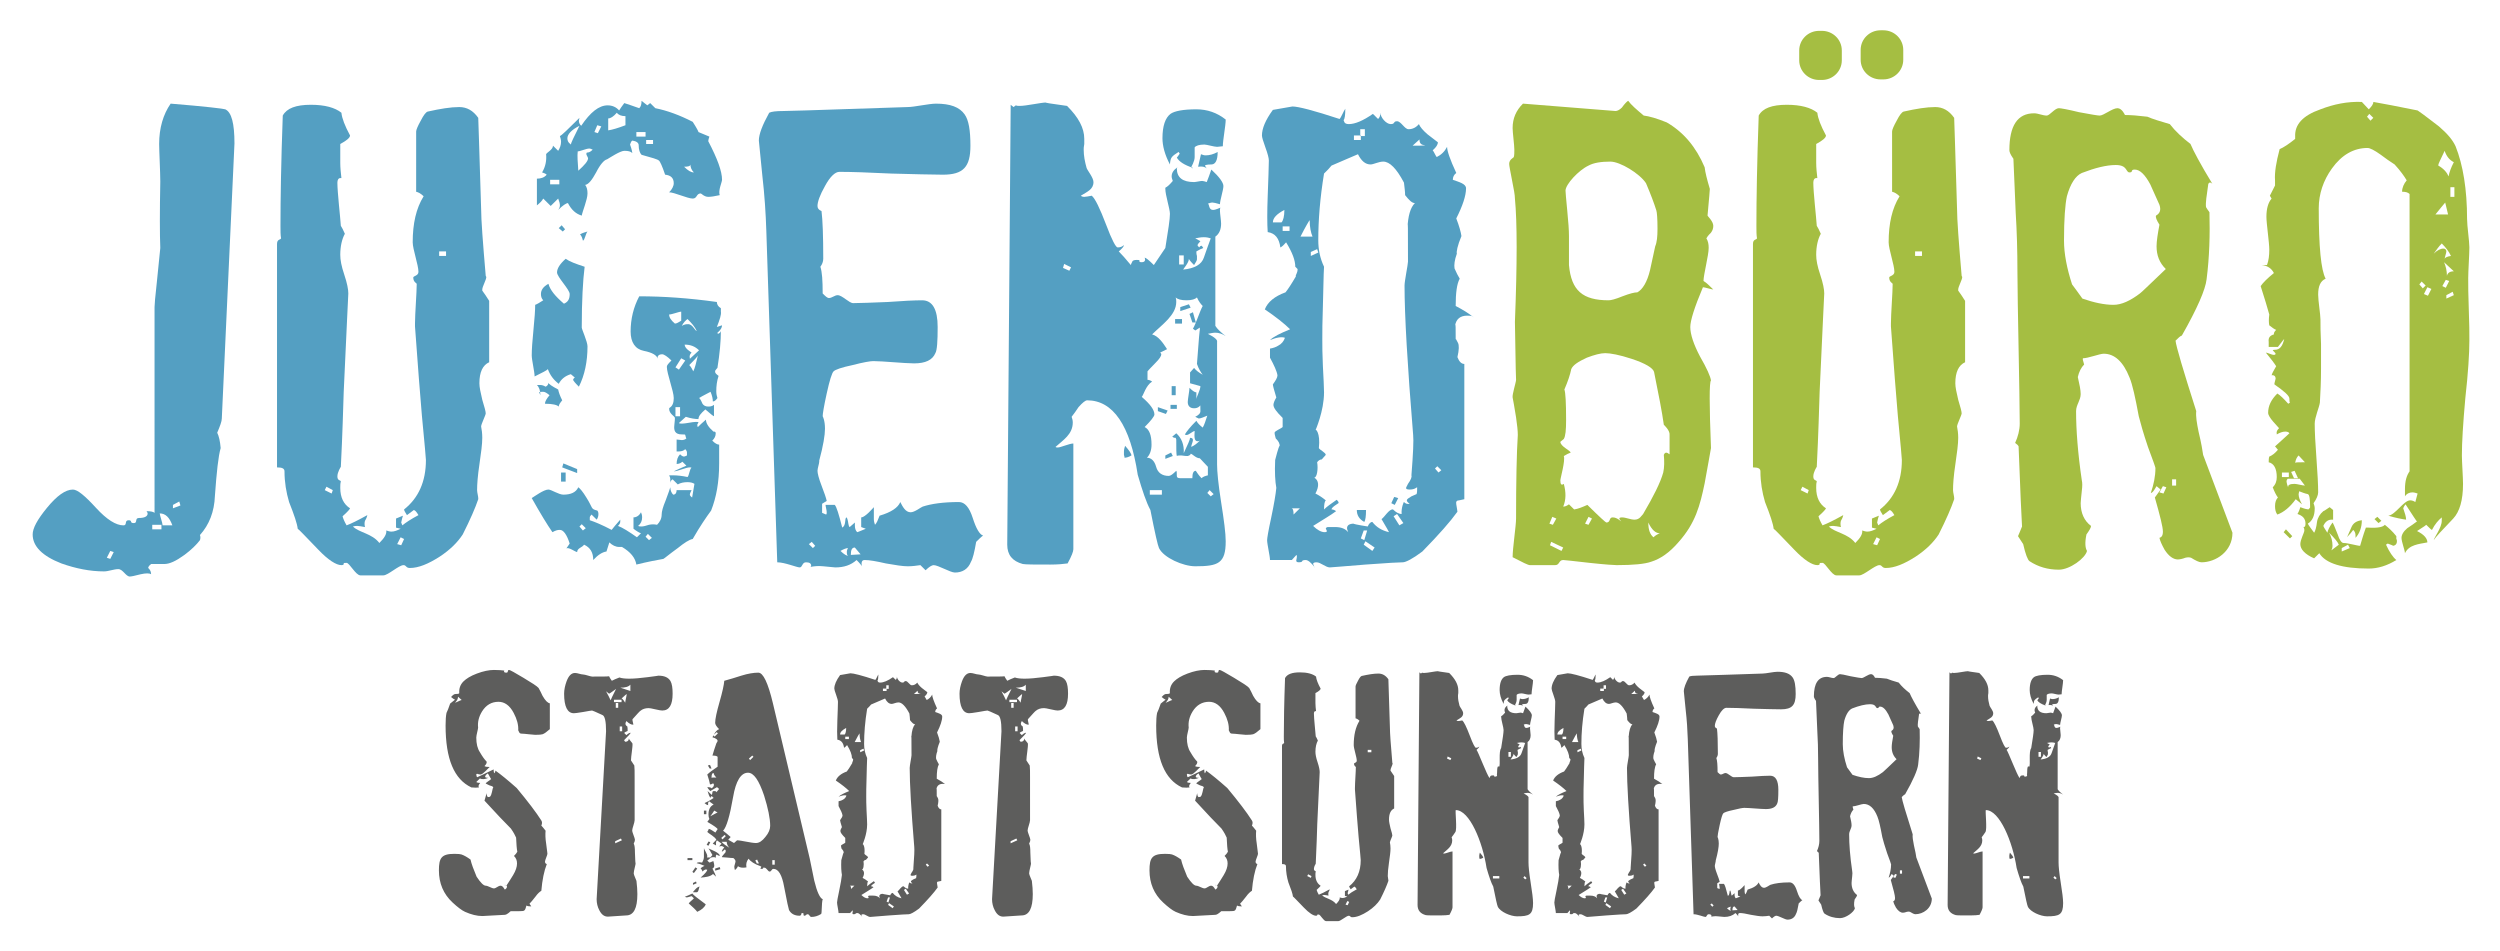
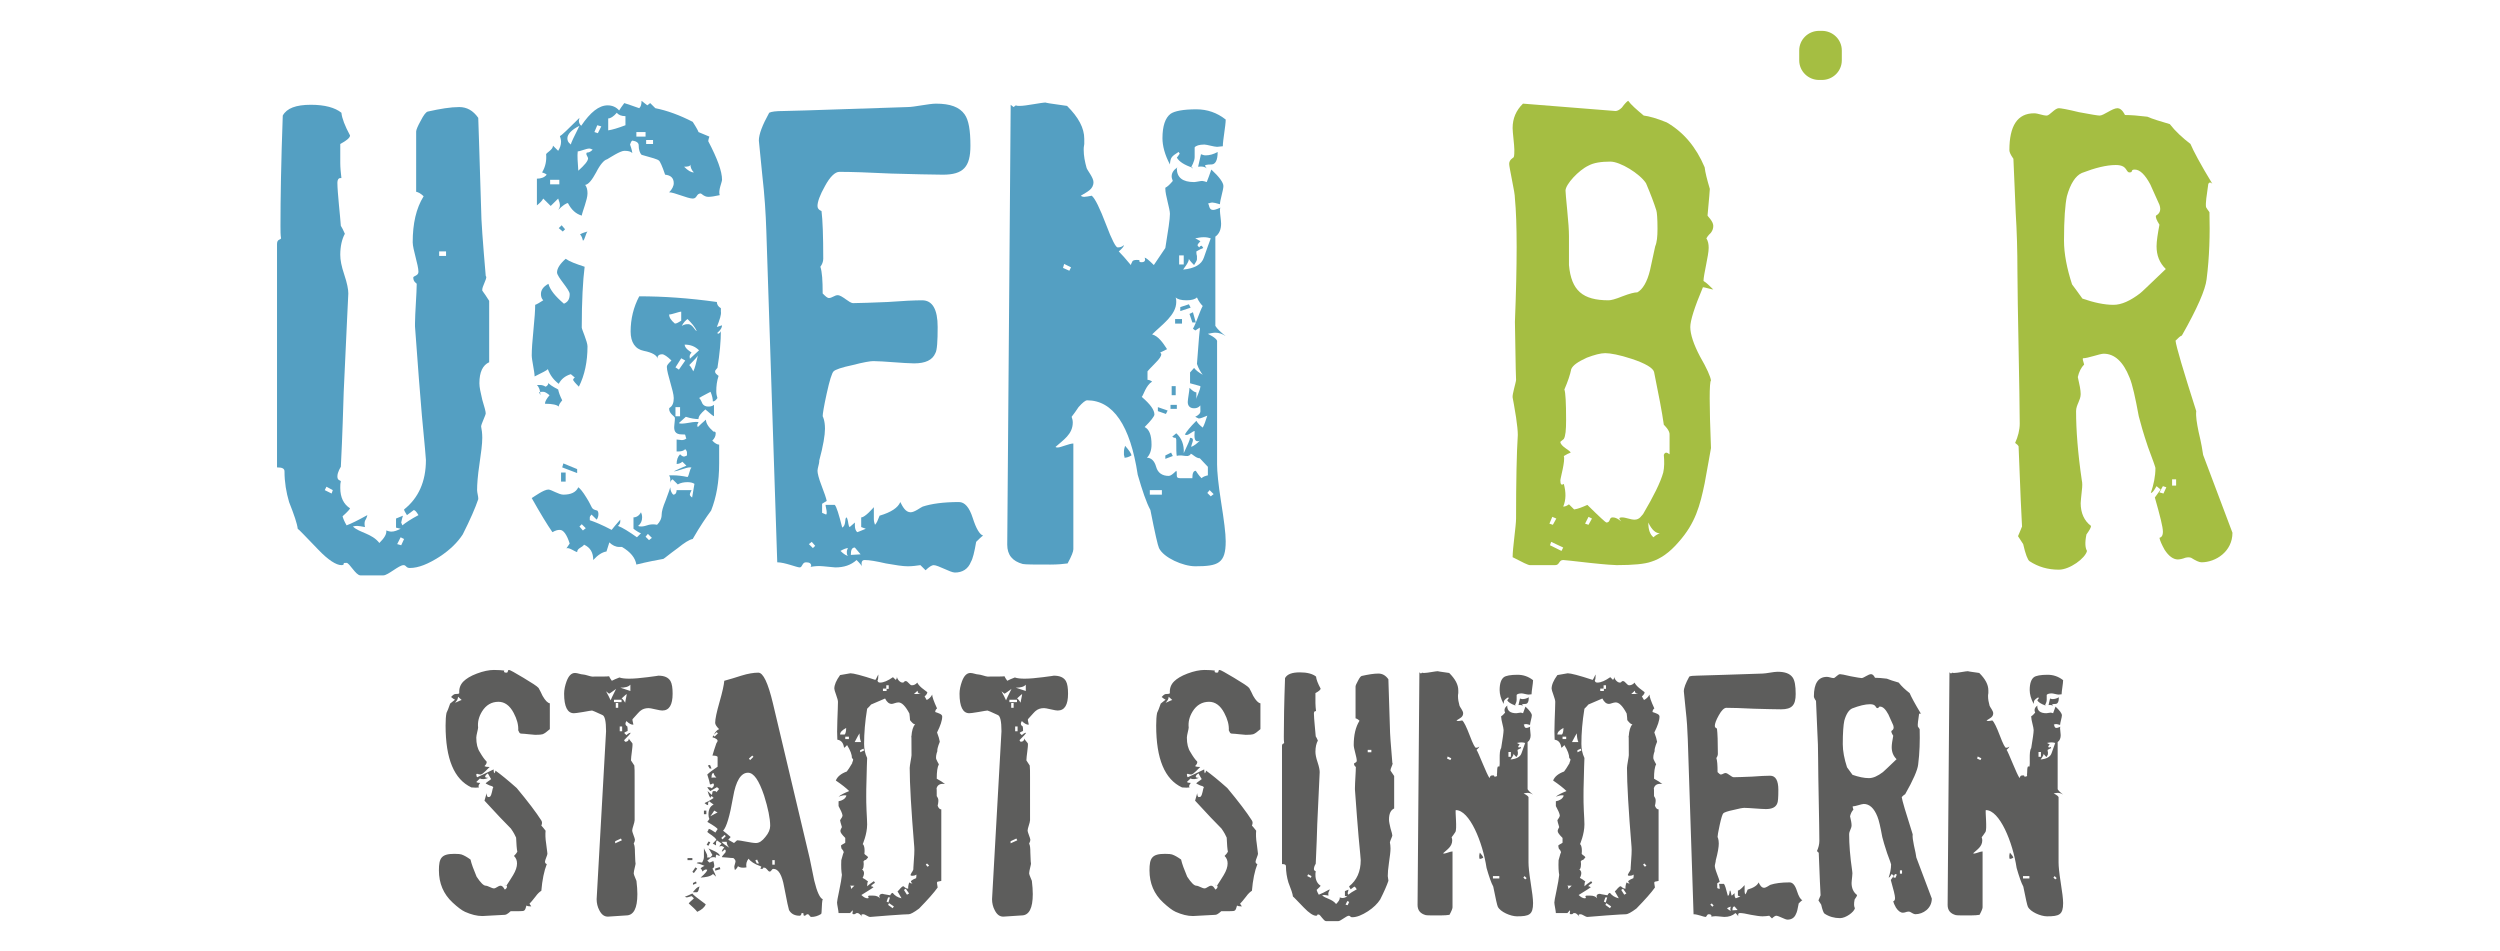
<svg xmlns="http://www.w3.org/2000/svg" id="Ebene_1" x="0px" y="0px" width="841.89px" height="320.408px" viewBox="0 0 841.89 320.408" xml:space="preserve">
  <g>
    <path fill="#A5BE42" d="M555.076,175.962c0,2.486,0.581,4.02,1.747,4.975c0.58-0.574,1.16-0.955,2.125-1.34 C557.594,179.597,556.237,178.448,555.076,175.962 M536.103,174.622l-1.16-0.574l-1.161,2.295l1.161,0.385L536.103,174.622z M557.789,70.883c-0.775-2.487-1.937-5.551-3.487-9.187c-2.126-3.253-8.709-7.273-12.001-7.273c-3.096,0-5.618,0.383-7.358,1.34 c-3.292,1.533-7.744,6.315-7.744,8.422c0,0.573,0.195,2.68,0.58,6.698c0.386,3.83,0.58,6.698,0.58,8.612v9.762 c0.776,8.615,4.648,11.869,13.362,11.869c0.77,0,2.321-0.387,4.646-1.34c2.518-0.96,4.062-1.341,5.033-1.341 c1.741-0.96,3.292-3.446,4.257-7.465l1.746-8.039c0.58-1.34,0.771-3.254,0.771-5.934C558.174,73.564,557.983,71.459,557.789,70.883 M562.24,146.482c0.195-1.525-1.936-3.439-1.936-3.439c-0.58-4.214-1.74-10.146-3.291-17.804c-0.386-1.34-2.902-2.867-7.549-4.4 c-4.067-1.341-7.164-1.914-8.91-1.914c-1.545,0-3.676,0.573-6.193,1.533c-2.905,1.34-4.646,2.486-5.227,3.828 c-0.385,1.912-1.161,4.207-2.321,6.888c0.385,0.957,0.58,4.4,0.58,10.336c0,3.254-0.195,5.358-0.774,6.312l-1.161,0.96 c0,1.533,3.292,2.868,3.481,3.636c-0.581,0.192-1.355,0.572-2.32,1.146c0.579,1.533-1.161,7.466-1.161,8.234 c0,1.34,0.385,1.721,1.161,1.146c0.774,2.869,0.774,5.361-0.196,7.656c0.581,0,1.161-0.193,1.936-0.766l1.741,1.725 c1.356-0.193,2.711-0.766,4.458-1.533c4.062,4.021,6.192,5.936,6.388,5.936c1.545,0,0.775-1.727,2.131-1.727 c1.546,0,2.706,1.34,2.901,1.34c-0.965-0.953-0.776-1.34,0.195-1.34c1.355,0,2.901,0.766,4.257,0.766 c1.746,0,2.326-1.34,2.907-1.912c3.486-5.936,5.808-10.523,6.772-13.971c0.391-1.721,0.391-3.827,0.195-5.935 c0.391-0.954,0.971-0.954,1.936-0.193V146.482z M526.423,184.384l-4.067-1.914l-0.385,1.146l3.872,1.914L526.423,184.384z M524.102,174.622l-1.354-0.574l-0.972,2.295l1.161,0.385L524.102,174.622z M576.183,78.348c-0.971,0.957-1.356,1.533-1.551,1.914 c0.58,0.957,0.775,1.914,0.775,3.254c0,2.487-1.74,8.995-1.74,11.102c0.965,0.574,1.936,1.531,3.292,2.868 c-0.581,0-2.907-0.764-3.487-0.764c-2.907,6.891-4.257,11.293-4.257,13.4c0,2.486,1.16,5.931,3.286,9.948 c2.325,4.021,3.486,6.701,3.682,8.041c-0.58,0.574-0.58,8.036,0,22.777c-0.39,2.487-1.16,6.315-2.131,11.864 c-1.551,7.467-3.097,13.396-8.715,19.717c-3.097,3.635-6.192,5.742-9.289,6.695c-2.131,0.766-6.003,1.146-11.615,1.146 c-0.776,0-3.878-0.188-9.104-0.76c-5.229-0.574-8.324-0.961-8.905-0.961c-1.551,0-1.16,1.721-2.711,1.721h-8.52 c-0.581,0-2.516-0.953-5.808-2.674c0-3.066,1.16-10.529,1.16-13.016c0-12.637,0.195-22.012,0.586-28.14 c0-1.334-0.195-3.25-0.586-5.93c-0.58-3.638-0.965-5.742-1.16-6.698c-0.19-0.957,1.16-5.168,1.16-5.935 c-0.189-4.401-0.189-10.909-0.385-19.521c0.775-19.714,0.775-33.497,0-41.533c0-1.146-0.385-3.254-0.966-6.127 c-0.585-3.061-0.97-4.975-0.97-5.549c0-1.533,1.551-2.105,1.551-2.296c0.189-0.574,0.189-1.531,0.189-2.491 c0-1.527-0.58-5.74-0.58-7.269c0-3.254,1.16-5.935,3.487-8.231l31.17,2.487c0.58,0,1.355-0.383,2.131-1.15 c0.966-1.337,1.741-2.104,2.132-2.294c0.965,1.341,2.705,2.87,5.227,4.975c1.741,0.193,4.452,0.96,7.744,2.3 c5.612,3.251,9.875,8.229,12.776,15.118c0.195,1.723,0.774,4.02,1.741,7.273c0,0-0.19,3.062-0.771,8.996 c0,0.193,1.937,1.913,1.937,3.444C576.959,76.818,576.763,77.582,576.183,78.348" />
-     <path fill="#A5BE42" d="M647.238,84.663h-2.321v1.533h2.321V84.663z M631.946,180.937l-1.161,2.295l1.355,0.385l0.965-2.105 L631.946,180.937z M609.099,165.052l-2.131-1.152l-0.58,1.152l2.321,1.146L609.099,165.052z M661.76,121.985 c-2.131,0.96-3.292,3.254-3.292,7.082c0,1.34,0.392,3.062,0.972,5.553c0.77,2.488,1.16,4.019,1.16,4.596 c0,0.572-1.551,3.634-1.551,4.4c0.195,0.954,0.391,2.293,0.391,3.826c0,2.107-0.391,4.975-0.972,8.996 c-0.58,3.827-0.774,6.702-0.774,8.614c0,0.762,0.39,2.102,0.39,2.682v0.379c-0.97,2.869-2.711,6.889-5.228,11.869 c-1.745,2.676-4.263,5.162-7.743,7.463c-3.872,2.488-7.163,3.828-10.07,3.828c-1.356,0-1.161-0.961-2.131-0.961 c-1.546,0-5.229,3.447-6.773,3.447h-7.744c-1.551,0-3.682-4.207-4.646-4.207c-0.581,0-0.971,0-0.971,0.188v0.193 c0,0.191-0.19,0.379-0.776,0.379c-1.74,0-4.452-1.721-7.743-5.168c-4.257-4.4-6.584-6.887-6.969-7.08 c-0.195-1.721-1.16-4.59-2.906-8.996c-0.966-3.254-1.546-6.695-1.546-10.335c0-0.954-0.775-1.335-2.516-1.335V82.176 c0-1.722,1.16-1.341,1.355-1.914c-0.195-1.147-0.195-2.487-0.195-4.211c0-8.806,0.195-21.245,0.775-37.132 c1.356-2.486,4.452-3.635,9.485-3.635c4.646,0,8.134,0.954,10.259,2.682c0.196,1.913,1.166,4.4,2.907,7.654 c0,0.765-1.16,1.721-3.292,2.868v6.317c0,1.724,0.195,3.444,0.385,5.168h-0.385c-0.58,0-0.971,0.577-0.971,1.53 c0,3.255,0.971,11.483,1.166,14.547c0.386,0.576,0.775,1.34,1.355,2.681c-0.97,1.723-1.551,4.211-1.551,7.081 c0,1.724,0.385,3.828,1.355,6.698c0.965,2.871,1.356,4.975,1.356,6.315c0,0.386-0.58,11.485-1.551,33.113 c-0.19,5.549-0.386,13.969-0.966,25.264c0,0-1.166,1.722-1.166,3.254c0,1.528,1.166,1.147,1.166,1.721 c-0.195,0.572-0.195,1.34-0.195,2.107c0,3.254,1.161,5.547,3.292,6.889c0,0.191-0.775,1.146-2.517,2.68 c0.195,0.766,0.58,1.721,1.356,3.061c1.545-0.572,3.872-1.721,6.968-3.441c0,0.188-0.195,0.955-0.775,1.914 c-0.189,0.574-0.189,1.34,0,2.102c-1.16-0.188-1.937-0.381-2.517-0.381s-0.965,0-1.551,0.193c2.131,2.102,6.394,2.295,8.91,5.549 c1.741-1.723,2.516-3.062,2.32-4.209c0.58,0.188,1.16,0.381,1.746,0.381c0.966,0,1.937-0.381,3.098-0.959l-1.553-0.381v-3.062 l2.327-0.959c-0.194,0.574-0.39,1.34-0.58,2.301l0.386,0.953c1.159-0.953,2.9-2.102,5.423-3.441 c-0.581-0.959-0.972-1.533-1.551-1.727l-2.321,1.727c-0.586-0.959-0.972-1.533-0.972-1.914c4.844-3.826,7.359-9.381,7.359-16.656 c0-0.187-0.391-5.167-1.355-14.925c-0.58-6.699-1.356-16.654-2.326-30.05v-0.957c0-3.254,0.585-10.526,0.585-13.399 c0-0.19-1.166-0.574-1.166-2.104c0-0.573,1.747-0.573,1.747-1.913c0-2.297-1.937-7.656-1.937-9.953 c0-6.315,1.16-11.482,3.677-15.503c-0.972-0.957-1.74-1.34-2.517-1.531V44.28c0-0.573,0.58-1.913,1.545-3.637 c0.972-1.914,1.747-2.87,2.327-3.063c4.257-0.955,7.744-1.527,10.65-1.527c2.516,0,4.642,1.146,6.388,3.634 c0,0.574,0.385,10.716,0.966,30.624c0,3.637,0.58,11.292,1.551,22.585l0.195,0.383c0,0.957-1.355,3.254-1.355,4.208v0.386 c0.579,0.765,1.355,1.914,2.32,3.445V121.985z" />
    <path fill="#A5BE42" d="M732.821,161.411h-1.356v2.107h1.356V161.411z M729.529,164.093l-1.16-0.381l-1.161,2.102l1.355,0.385 L729.529,164.093z M726.237,82.943c0-1.724,0.391-4.212,0.971-7.274c-0.971-1.531-1.356-2.488-1.16-3.062 c1.355-0.767,1.74-1.914,1.16-3.637c-0.971-2.298-2.131-4.592-3.096-6.893c-1.746-3.254-3.487-4.974-5.229-4.974 c-1.551,0-0.39,0.956-1.746,0.956c-1.355,0-0.58-2.49-4.646-2.49c-3.098,0-6.97,0.96-11.421,2.681 c-2.132,0.96-3.871,3.638-5.032,7.849c-0.58,2.68-0.972,7.655-0.972,14.93c0,4.401,0.972,9.376,2.713,14.737 c0.774,0.956,1.936,2.68,3.486,4.784c3.872,1.34,7.354,2.104,10.455,2.104c2.705,0,5.612-1.337,8.904-3.827 c0.775-0.573,3.676-3.444,8.714-8.229C727.208,88.491,726.237,86.003,726.237,82.943 M741.34,189.358 c-0.776,0-1.936-0.574-3.482-1.533c-0.585-0.188-1.166-0.188-1.935,0c-0.971,0.387-1.942,0.572-2.522,0.572 c-1.545,0-3.096-1.146-4.451-3.254c-0.965-1.721-1.546-3.061-1.741-4.014c0.58-0.193,1.161-0.574,1.161-2.107 s-0.966-5.361-2.712-11.484c0.391-0.572,0.971-1.34,1.936-2.68l-1.355-1.146c-0.189,0.188-1.16,2.295-1.937,2.295 c0.971-2.867,1.551-5.549,1.551-8.421c0-0.188-0.774-2.488-2.516-7.082c-1.551-4.595-2.516-8.037-3.096-10.334 c-1.166-6.315-2.131-10.717-3.103-13.017c-2.126-5.355-5.032-8.036-8.709-8.036c-1.355,0-5.228,1.531-6.974,1.531 c-0.189,0.19,0,0.763,0.391,2.104c-0.971,0.959-1.746,2.486-2.131,4.213c0.58,2.487,0.97,4.4,0.97,5.741 c0,2.104-1.551,3.635-1.551,5.741c0,6.315,0.581,14.162,1.937,23.35c0.195,0.768,0.195,1.914,0,3.441 c-0.195,2.107-0.386,3.447-0.386,4.215c0,3.252,1.161,5.934,3.482,7.654c0,0.574-0.581,1.533-1.546,2.873 c-0.586,2.869-0.391,4.59,0.189,5.549c-0.58,2.488-5.808,6.314-9.483,6.314c-3.684,0-6.97-0.953-9.875-2.867 c-0.581-0.387-1.356-2.299-2.132-5.746c-0.386-0.574-0.966-1.529-1.74-2.676c0.385-0.768,0.774-1.914,1.354-3.254 c-0.194-2.873-0.58-11.869-1.159-26.987c-0.195-0.386-0.58-0.766-1.166-1.152c0.971-2.102,1.551-4.399,1.551-6.507 c0-5.548-0.195-13.97-0.385-25.263c-0.195-11.485-0.392-20.094-0.392-26.029c0-6.891-0.188-13.396-0.58-19.714 c-0.194-4.018-0.385-9.952-0.774-18.181c-0.967-1.34-1.356-2.3-1.356-2.873c0-8.229,2.711-12.443,8.329-12.443 c1.355,0,2.901,0.768,4.257,0.768c0.971,0,2.712-2.488,4.068-2.488c0.58,0,2.9,0.384,6.772,1.341 c4.067,0.766,6.394,1.147,6.974,1.147c1.355,0,4.257-2.488,6.003-2.488c1.546,0,2.517,2.297,2.517,2.297 c1.936,0,4.452,0.191,7.548,0.574c1.741,0.767,4.263,1.529,7.555,2.49c1.936,2.486,4.257,4.592,6.968,6.695 c0.966,2.299,3.292,6.701,7.358,13.399c-0.586-0.574-0.971-0.574-1.355,0c-0.58,4.018-0.97,6.508-0.775,7.848 c0.195,0.383,0.58,0.957,1.16,1.724c0.196,7.463,0,15.117-0.965,22.586c-0.39,3.44-3.102,9.759-8.329,18.944 c-0.581,0.193-1.161,0.767-2.126,1.727c0.19,1.914,2.516,9.759,6.968,23.731c-0.194,1.722,0.196,4.019,0.776,6.888 c0.965,4.021,1.354,6.508,1.545,7.849c6.583,17.417,9.875,26.219,9.875,26.219C751.795,185.724,746.183,189.358,741.34,189.358" />
-     <path fill="#A5BE42" d="M826.532,63.038h-1.35v3.254h1.35V63.038z M826.343,99.4l-0.392-1.147l-2.125,1.147v1.15L826.343,99.4z M823.051,88.301c0.581,1.34,0.965,2.869,0.965,4.594c0.195-0.957,0.971-1.53,2.327-1.53L823.051,88.301z M824.791,94.618 l-1.159-0.383l-1.161,2.104l1.161,0.574L824.791,94.618z M823.246,50.789c-1.355,2.868-2.132,4.401-2.132,4.781v0.194 c1.741,0.956,2.901,2.296,3.482,3.637c0.194-1.341,0.774-2.871,1.746-4.785C824.791,53.85,823.826,52.509,823.246,50.789 M824.406,72.224l-0.971-4.019c-0.775,0.954-1.937,2.294-3.291,4.019H824.406z M822.275,81.986 c-0.971,0.957-1.741,2.104-2.712,3.444c1.161-1.147,2.327-1.722,3.292-1.722c0.58,0,0.971,0.382,0.971,0.954 c0,0.574-0.58,1.914-0.58,2.682c0-0.574,0.77-0.957,2.125-1.147C824.791,84.856,823.632,83.323,822.275,81.986 M818.788,97.299 l-1.355-0.577l-1.16,2.298l1.354,0.573L818.788,97.299z M816.853,96.149l-1.356-1.34l-0.77,0.957l1.161,1.34L816.853,96.149z M801.945,175.388l-0.965,0.762l-1.356-1.336l0.966-0.766L801.945,175.388z M799.233,39.686l-1.356-1.34l-0.769,0.957l1.16,1.34 L799.233,39.686z M793.236,181.128v-0.766c0-0.766-0.195-1.34-0.775-1.914c-0.391,0.574-1.166,1.533-2.132,2.488 c0.195-0.193,0.58-1.34,1.552-3.447c0.58-1.34,1.74-2.102,3.48-2.295C795.361,177.683,794.586,179.597,793.236,181.128 M791.295,184.571l-0.58-1.146l-2.126,1.146v1.152L791.295,184.571z M787.618,183.425c-0.385-0.955-1.546-2.297-3.292-4.021 c0.776,1.34,1.161,2.873,1.161,4.406c0,0.574-0.189,1.146-0.385,1.527L787.618,183.425z M774.066,153.376 c-0.58,0.573-0.97,1.341-1.16,2.487c0.19-0.193,1.16-0.193,3.291-0.193L774.066,153.376z M773.871,161.032l-1.16-2.489l-1.16,0.382 l0.965,2.107H773.871z M774.451,161.226h-1.16h-2.9c-0.196,0.186-0.392,0.572-0.392,0.76c0,0.58,0.392,1.914,0.58,2.107 c-0.188-0.768,0.58-1.146,2.132-1.146c0.775,0,2.712,0.572,3.486,0.572L774.451,161.226z M771.936,180.556l-0.776,0.762 l-2.125-2.102l0.771-0.959L771.936,180.556z M770.775,159.118h-2.321v1.528h2.321V159.118z M830.215,134.046 c-0.776,8.609-1.161,14.929-1.161,19.33c0,2.106,0.385,7.462,0.385,9.57c0,5.547-1.16,9.375-3.291,11.674 c-3.872,4.021-6.003,6.316-6.584,7.275c0.196-0.959,2.712-4.213,2.712-6.508v-1.152c-1.161,0.959-2.321,2.299-3.292,4.213 c-0.195,0-0.775-0.574-1.936-1.721c-0.58,0.574-1.74,1.146-3.097,2.102c2.321,1.152,3.481,2.488,3.481,3.828 c-2.901,0.574-6.193,0.768-7.548,3.639c0-0.959-1.161-3.826-1.161-5.168c0-0.959,0.58-2.105,1.936-3.254 c1.161-0.766,2.321-1.531,3.292-2.299c-0.195,0-1.355-1.914-3.872-5.742c-0.194,0.193-0.58,0.768-0.775,1.342 c0.581,1.721,0.966,2.873,0.966,3.826c-1.356-0.188-3.482-0.572-5.998-1.34c2.321-0.188,5.228-5.168,7.353-5.168 c0.581,0,1.167,0.193,1.747,0.574l0.771-2.869c-0.581-0.191-1.161-0.385-1.741-0.385c-0.965,0-1.936,0.385-2.516,1.34v-2.488 c0-2.68,0.58-4.593,1.551-5.933v-93.4c-0.58-0.572-1.356-0.764-2.522-0.764c0-1.34,0.586-2.68,1.552-3.83 c-0.776-1.337-2.132-3.251-4.067-5.354c-1.545-0.96-3.097-2.107-4.648-3.255c-2.125-1.532-3.676-2.3-4.451-2.3 c-4.647,0-8.709,2.3-12,6.892c-2.907,4.018-4.452,8.611-4.452,13.399c0,13.014,0.77,20.861,2.32,23.732 c-1.74,0.766-2.517,2.486-2.517,5.36c0,2.104,0.776,6.695,0.776,8.42c0,1.723,0,4.594,0.189,8.23v8.229 c0,4.4-0.189,8.229-0.385,11.482c-0.195,1.533-1.741,4.978-1.741,7.081c0,2.679,0.19,6.507,0.58,11.675 c0.385,5.168,0.58,8.995,0.58,11.483c0,0.959-0.58,2.299-1.551,3.641c0.196,0.572,0.391,1.146,0.391,1.721 c0,2.486-0.774,4.213-2.327,5.168c0.392,0.766,1.161,1.721,2.133,3.061c0.385-0.574,0.774-1.914,0.965-3.635 c0.194-1.34,0.971-2.682,2.131-3.635c0.58-0.193,1.161-0.768,2.131-1.34l1.161,0.953v3.254h-0.58c-1.161,0-2.132,0.768-2.712,2.107 c0.195,0.574,0.775,1.34,1.355,2.295c0.195-0.955,0.775-2.102,1.741-3.441c0.195,0.188,0.775,1.527,1.746,4.02 c0.58,1.914,1.355,2.869,1.937,2.869c1.545,0,4.646,0.959,5.611,0.959c0.392-1.34,0.971-3.447,1.937-6.127h0.971 c2.901,0.191,4.837-0.193,5.417-0.955c1.166,0.955,2.521,2.102,3.872,3.828v0.955c0.195,0.191,0.195,0.572,0.195,0.766 c0,0.955-0.58,1.533-1.546,1.533c0.58,0,0-0.193-1.551-0.768l-0.58,0.383c1.16,2.486,2.32,4.213,3.481,5.166 c-3.096,1.914-6.193,2.875-9.289,2.875c-8.91,0-14.522-1.727-16.653-5.17l-1.74,1.723c-3.098-1.34-4.648-3.062-4.648-4.787 c0-1.529,1.355-3.828,1.355-4.59c0-0.768-0.194-1.152-0.579-1.34c0.194,0.188,0.194,0.188,0.385,0.188 c0.39,0,0.58-0.381,0.58-1.146c0-1.723-0.965-2.682-2.706-3.256c0.581-0.953,0.77-1.721,0.965-2.293 c0.581,0.188,1.355,0.572,2.712,0.766c0.385-0.385,0.58-0.578,0.58-0.766c0-2.682-0.195-4.215-0.776-4.4 c-0.965-0.195-1.935-0.58-2.899-0.961l-0.196,0.961c0,0.953,0.385,2.1,1.161,3.439l-2.131-1.721 c-1.938,2.682-4.062,4.402-6.193,5.168c-0.581-0.766-0.776-1.721-0.776-2.873c0-1.34,0.386-2.295,0.972-2.867 c-0.586-0.768-1.166-1.914-1.746-3.447c0.97-0.953,1.354-2.107,1.354-3.447c0-2.868-0.965-4.589-2.711-4.976 c0-0.767,0-1.34,0.195-1.913c0.971-0.381,1.936-1.147,2.907-2.295l-0.972-1.146c1.356-1.153,2.907-2.681,4.844-4.407 c-0.195-0.381-0.776-0.574-1.356-0.574c-0.971,0-1.936,0.387-2.907,0.96v-0.192c-0.194-0.768,0.196-1.339,0.776-1.912 c-0.58-0.767-3.677-3.638-3.677-5.168c0-2.297,0.965-4.401,3.097-6.508c0.965,0.572,2.131,1.72,3.676,3.446l0.58-0.386 c-0.188-0.19-0.188-0.574-0.188-1.341c0-0.954-1.746-2.487-5.038-4.781v-0.386c0-0.188,0.39-1.338,0.39-1.528 c0-0.96-0.58-1.34-1.551-1.149h0.196c0.194-0.765,0.774-1.725,1.545-3.064c-0.58-0.954-1.741-2.487-3.481-4.591 c0.58,0,1.937,0.764,2.711,0.764c0.385,0,0.58-0.189,0.58-0.381c0-0.192-0.774-0.959-0.97-1.149c0.195-0.19,0.39-0.19,0.774-0.19 c1.552,0,2.517-1.147,3.098-3.637c-0.581,0.576-1.161,1.529-2.126,2.677h-3.103v-1.72c-0.189-1.341,0.391-2.107,1.746-2.488v-0.193 c0-0.38,0.19-0.766,0.771-1.34c-0.58-0.189-1.351-0.764-2.321-1.527c-0.195-0.96-0.195-2.107,0-3.641 c-0.58-2.104-1.551-5.357-2.901-9.569c0.771-1.146,2.321-2.68,4.452-4.4c-0.774-1.533-2.131-2.487-4.066-2.68h1.74 c0.58-1.531,0.775-3.255,0.775-5.168c0-2.488-0.965-8.804-0.965-11.103c0-2.678,0.58-4.782,1.741-6.122l-0.581-0.96l1.74-3.442 v-1.726c-0.194-2.678,0.386-6.122,1.552-10.522c1.355-0.576,3.097-1.727,5.228-3.447V46c-0.195-4.017,2.517-7.081,8.52-9.185 c4.451-1.724,9.099-2.681,13.936-2.49l2.327,2.49c0.965-0.957,1.545-1.724,1.545-2.49c3.292,0.576,8.33,1.533,14.908,2.873 c2.521,1.721,4.842,3.635,7.163,5.358c2.906,2.49,4.646,4.594,5.618,6.699c2.516,6.313,3.872,14.546,3.872,24.497 c0,2.298,0.775,7.466,0.775,9.569c0,2.3-0.391,8.042-0.391,10.336c0,2.3,0,5.741,0.194,10.528 c0.196,4.595,0.196,8.039,0.196,10.529C831.57,119.117,831.18,125.432,830.215,134.046" />
    <path fill="#A5BE42" d="M620.24,20.317c0,3.65-2.996,6.609-6.688,6.609h-0.972c-3.688,0-6.684-2.959-6.684-6.609v-3.32 c0-3.649,2.996-6.607,6.684-6.607h0.972c3.692,0,6.688,2.958,6.688,6.607V20.317z" />
-     <path fill="#A5BE42" d="M640.934,20.129c0,3.65-2.996,6.609-6.685,6.609h-0.976c-3.688,0-6.685-2.959-6.685-6.609v-3.323 c0-3.648,2.996-6.604,6.685-6.604h0.976c3.688,0,6.685,2.955,6.685,6.604V20.129z" />
    <path fill="#549FC2" d="M150.209,84.663h-2.321v1.533h2.321V84.663z M134.916,180.937l-1.163,2.295l1.356,0.385l0.968-2.105 L134.916,180.937z M112.07,165.052l-2.131-1.152l-0.58,1.152l2.321,1.146L112.07,165.052z M164.731,121.985 c-2.131,0.96-3.292,3.254-3.292,7.082c0,1.34,0.388,3.062,0.968,5.553c0.773,2.488,1.164,4.019,1.164,4.596 c0,0.572-1.551,3.634-1.551,4.4c0.195,0.954,0.387,2.293,0.387,3.826c0,2.107-0.387,4.975-0.968,8.996 c-0.58,3.827-0.775,6.702-0.775,8.614c0,0.762,0.388,2.102,0.388,2.682v0.379c-0.968,2.869-2.709,6.889-5.228,11.869 c-1.743,2.676-4.26,5.162-7.744,7.463c-3.872,2.488-7.163,3.828-10.067,3.828c-1.356,0-1.161-0.961-2.131-0.961 c-1.549,0-5.228,3.447-6.776,3.447h-7.744c-1.548,0-3.679-4.207-4.647-4.207c-0.581,0-0.968,0-0.968,0.188v0.193 c0,0.191-0.193,0.379-0.776,0.379c-1.74,0-4.452-1.721-7.743-5.168c-4.257-4.4-6.584-6.887-6.969-7.08 c-0.195-1.721-1.163-4.59-2.906-8.996c-0.966-3.254-1.546-6.695-1.546-10.335c0-0.954-0.775-1.335-2.519-1.335V82.176 c0-1.722,1.164-1.341,1.356-1.914c-0.192-1.147-0.192-2.487-0.192-4.211c0-8.806,0.192-21.245,0.772-37.132 c1.356-2.486,4.455-3.635,9.487-3.635c4.648,0,8.132,0.954,10.26,2.682c0.196,1.913,1.163,4.4,2.907,7.654 c0,0.765-1.163,1.721-3.292,2.868v6.317c0,1.724,0.193,3.444,0.385,5.168h-0.385c-0.58,0-0.97,0.577-0.97,1.53 c0,3.255,0.97,11.483,1.163,14.547c0.388,0.576,0.775,1.34,1.355,2.681c-0.967,1.723-1.548,4.211-1.548,7.081 c0,1.724,0.385,3.828,1.356,6.698c0.965,2.871,1.356,4.975,1.356,6.315c0,0.386-0.583,11.485-1.551,33.113 c-0.193,5.549-0.385,13.969-0.968,25.264c0,0-1.163,1.722-1.163,3.254c0,1.528,1.163,1.147,1.163,1.721 c-0.193,0.572-0.193,1.34-0.193,2.107c0,3.254,1.161,5.547,3.292,6.889c0,0.191-0.775,1.146-2.516,2.68 c0.192,0.766,0.58,1.721,1.353,3.061c1.548-0.572,3.874-1.721,6.971-3.441c0,0.188-0.195,0.955-0.776,1.914 c-0.192,0.574-0.192,1.34,0,2.102c-1.16-0.188-1.936-0.381-2.516-0.381s-0.968,0-1.551,0.193c2.131,2.102,6.391,2.295,8.91,5.549 c1.741-1.723,2.516-3.062,2.321-4.209c0.58,0.188,1.16,0.381,1.743,0.381c0.968,0,1.936-0.381,3.099-0.959l-1.551-0.381v-3.062 l2.324-0.959c-0.192,0.574-0.387,1.34-0.58,2.301l0.388,0.953c1.16-0.953,2.901-2.102,5.42-3.441 c-0.58-0.959-0.968-1.533-1.548-1.727l-2.324,1.727c-0.583-0.959-0.968-1.533-0.968-1.914c4.84-3.826,7.356-9.381,7.356-16.656 c0-0.187-0.388-5.167-1.353-14.925c-0.583-6.699-1.356-16.654-2.326-30.05v-0.957c0-3.254,0.583-10.526,0.583-13.399 c0-0.19-1.164-0.574-1.164-2.104c0-0.573,1.744-0.573,1.744-1.913c0-2.297-1.936-7.656-1.936-9.953 c0-6.315,1.163-11.482,3.679-15.503c-0.971-0.957-1.743-1.34-2.516-1.531V44.28c0-0.573,0.58-1.913,1.545-3.637 c0.971-1.914,1.744-2.87,2.327-3.063c4.257-0.955,7.744-1.527,10.648-1.527c2.516,0,4.644,1.146,6.388,3.634 c0,0.574,0.387,10.716,0.968,30.624c0,3.637,0.58,11.292,1.551,22.585l0.192,0.383c0,0.957-1.356,3.254-1.356,4.208v0.386 c0.583,0.765,1.356,1.914,2.324,3.445V121.985z" />
    <path fill="#549FC2" d="M232.115,122.945c0.581,0.573,0.965,1.34,1.356,2.104c0.58-1.149,0.965-2.871,1.546-5.357 C235.017,119.88,234.051,121.031,232.115,122.945 M235.407,117.967c-1.356-1.338-2.907-1.914-4.843-1.914 c0,1.34,2.132,2.49,2.324,2.681c-0.58,0.573-0.773,1.146-0.58,1.914v0.189L235.407,117.967z M232.5,55.382 c0,0.574-0.773,0.765-2.128,0.765c1.355,1.34,2.324,1.914,3.292,1.914C232.888,57.296,232.5,56.336,232.5,55.382 M231.535,107.442 c-0.583,0.38-1.356,1.146-1.936,2.294c0.19,0,0.58-0.574,2.128-0.574c1.549,0,2.324,2.3,2.904,2.3 C234.051,110.122,232.888,108.782,231.535,107.442 M229.016,137.108h-1.548v3.061h1.548V137.108z M230.759,121.412l-1.355-0.764 l-1.936,3.063l1.16,0.764L230.759,121.412z M229.404,104.954c-0.776,0-3.096,0.954-4.067,0.954c0,0.96,0.58,1.914,1.936,3.063 c0.58,0,1.163-0.383,2.131-0.957V104.954z M219.917,47.151h-2.324v1.338h2.324V47.151z M218.172,179.788l-0.775,0.955l1.163,1.152 l0.968-0.768L218.172,179.788z M217.397,44.47h-3.096V46h3.096V44.47z M210.625,39.113c-1.356,0-2.327-0.383-2.907-1.147 c-1.16,1.338-2.128,1.914-2.901,1.914v4.019c1.353-0.191,3.289-0.765,5.808-1.725V39.113z M202.491,42.556l-1.356-0.383 l-0.965,2.297l1.16,0.385L202.491,42.556z M196.297,81.029c-0.196-0.768-0.391-1.533-0.971-2.107 c0.971-0.573,1.936-0.766,2.516-0.954C197.263,78.542,196.877,81.029,196.297,81.029 M197.263,177.876l-1.356-1.342l-0.772,0.768 l1.163,1.34L197.263,177.876z M198.426,50.022c-0.968,0-3.099,0.957-3.872,0.957c-0.192,1.53,0,3.637,0.193,6.508 c2.131-1.916,3.291-3.254,3.291-4.211c0-0.193-0.58-1.147-0.58-1.34c0-0.193,0-0.384,0.193-0.573h0.192 c0.583,0,1.163-0.384,1.746-0.96C199.199,50.214,198.813,50.022,198.426,50.022 M191.07,46.575c0,1.533,1.161,1.914,1.161,2.106 c0-0.38,0.967-2.486,2.904-6.314C192.426,43.707,191.07,45.238,191.07,46.575 M194.362,159.311l-5.035-1.913l0.387-1.342 l4.648,1.914V159.311z M190.487,162.179h-1.548v-3.061h1.548V162.179z M190.294,77.202l-0.776,0.766l-1.356-1.149l0.971-0.957 L190.294,77.202z M188.358,60.55h-3.099v1.528h3.099V60.55z M188.163,136.915c-0.58-0.573-2.128-0.954-4.647-0.954 c0-0.766,0.583-1.726,1.551-2.873c-0.968-0.767-1.551-1.147-2.131-1.147c-0.965,0-1.356,0-1.356,0.19l0.391,0.957 c0-1.531-0.391-2.681-1.164-3.445h0.968c0.776,0,1.356,0.191,1.936,0.574c0.581-0.189,0.968-0.764,0.968-1.338 c0,0.381,1.163,1.148,3.292,2.295c0.192,0.957,0.58,2.107,1.356,3.638C188.551,135.767,188.163,136.341,188.163,136.915 M242.375,65.718c-1.74,0.38-2.904,0.573-3.872,0.573c-1.355,0-2.323-1.15-2.516-1.15c-1.551,0-1.163,1.725-2.711,1.725 c-1.741,0-6.196-2.107-7.939-2.107c0.971-0.957,1.551-2.106,1.551-3.061c0-1.724-0.971-2.681-2.907-2.873 c-0.965-2.868-1.741-4.592-2.128-4.782c-0.388-0.386-2.324-0.96-5.808-1.914c-0.583-0.576-0.968-1.726-0.968-3.254 c0-0.767-0.776-1.34-2.131-1.533c-0.385,0.193-0.581,0.767-0.776,1.34c0.195,0.574,0.583,1.533,0.776,2.871 c-0.581-0.573-1.356-0.764-2.712-0.764c-1.353,0-4.837,2.294-5.808,2.868c-0.965,0.192-2.32,1.726-3.676,4.404 c-1.356,2.489-2.516,4.018-3.68,4.211c0.581,0.766,0.773,1.72,0.773,2.869c0,2.105-1.741,6.125-1.936,7.466 c-1.936-0.573-3.481-1.913-4.644-4.211c-0.583,0-1.744,0.764-3.292,2.298c0.388-0.574,0.58-0.957,0.58-1.534 c0-0.573-0.192-1.34-0.58-2.294l-2.519,2.487l-2.516-2.487c-0.385,0.767-1.161,1.53-2.129,2.294v-8.995 c1.356,0,2.517-0.381,3.292-1.34c-0.388-0.381-0.968-0.574-1.548-0.764c1.16-1.914,1.548-4.019,1.356-6.125 c0.192-0.573,2.321-1.533,2.321-2.871l1.743,1.724c0.58-0.96,0.968-1.914,0.968-3.064c0-0.573-0.195-1.34-0.388-1.913 c0.583-0.19,2.712-2.298,6.584-6.124l-0.193,0.956c0,0.576,0.193,1.15,0.773,1.724c3.099-4.594,6.003-6.892,8.907-6.892 c1.548,0,2.904,0.576,3.871,1.724c0.388-0.573,0.969-1.533,1.741-2.487c1.163,0.38,2.907,0.954,5.035,1.721 c0.583-0.573,0.776-1.341,0.776-2.487l1.936,1.53l0.968-0.764l1.74,1.721c3.872,0.767,8.135,2.298,12.587,4.595 c1.355,2.106,1.936,3.254,1.936,3.443c0.968,0.385,2.323,0.957,3.679,1.531c-0.193,0.573-0.388,1.149-0.388,1.533 c3.097,5.934,4.648,10.142,4.648,13.016C243.15,61.315,241.794,64.186,242.375,65.718 M243.15,109.547 c0,1.338-1.551,2.488-1.551,2.488c0,0.189,0,0.189,0.195,0.381c0.58-0.191,0.968-0.574,0.968-1.148 c0,3.636-0.388,7.849-1.163,12.631c-0.193,0.192-0.385,0.386-0.773,0.96v0.38c0,0.386,0.388,0.767,1.163,1.341 c-0.583,1.723-0.775,3.447-0.775,5.167c0,0.96,0.192,1.724,0.385,2.3c-0.581,0.765-0.965,1.148-1.548,1.148 c0-0.768-0.193-1.914-0.773-3.255c-0.971,0.573-2.327,1.147-3.872,2.106c0.192,0,0.58,0.574,1.161,1.914 c0.384,0.574,0.967,0.954,1.935,0.954c1.549,0,1.741-0.573,1.936-0.573v3.827c-0.195,0-1.16-0.766-2.904-2.294 c-1.548,1.34-2.323,2.294-2.323,3.254c-0.968,0-2.516-0.192-4.26-0.767l-2.324,2.104c0.196,0.19,0.581,0.19,1.161,0.19 c0.97,0,3.487-0.573,4.455-0.573c0.58,0,0.968,0,0.968,0.193c-0.195,0.38-0.388,0.573-0.388,0.767c0,0.38,0,0.573,0.193,0.764 c0.582-0.573,1.551-1.53,2.711-2.49c0,1.149,0.775,2.49,2.516,4.02h0.195c0.388,0,0.58,0.193,0.58,0.573 c0,0.96-0.384,1.726-1.16,2.488c0.968,0.959,1.741,1.34,2.321,1.34v6.319c0,6.316-0.965,11.484-2.709,15.884 c-1.548,2.107-3.679,5.168-6.195,9.568c-1.161,0.193-2.904,1.34-5.033,3.062c-2.906,2.105-4.455,3.445-4.842,3.639 c-2.129,0.381-5.228,0.955-9.1,1.914c-0.385-2.299-1.936-4.213-4.839-5.934h-0.969c-1.16,0-2.323-0.574-3.291-1.533 c-0.195,0.574-0.58,1.727-0.968,3.066c-1.356,0.188-2.904,1.146-4.455,2.867c0-2.486-0.965-4.207-3.096-5.168 c-0.581,0.961-2.321,1.148-2.321,2.488c-0.583,0-3.099-1.914-3.682-1.148l1.163-1.719c-0.968-3.062-2.129-4.596-3.292-4.596 c-1.548,0-2.323,0.768-2.516,0.768c-1.743-2.486-4.064-6.32-6.971-11.482c0.971-0.58,4.067-2.873,5.615-2.873 c0.968,0,3.484,1.719,5.035,1.719c2.517,0,4.257-0.766,5.033-2.486c0.58,0.387,1.551,1.533,2.711,3.447 c2.321,3.635,1.356,3.828,3.677,4.4c0.195,0.193,0.39,0.574,0.39,1.146c0,0.768-0.195,1.342-0.583,1.914l-1.743-1.719 c-0.385,0.379-0.58,0.766-0.58,0.953v0.959c1.743,0.574,4.067,1.535,7.358,3.254c0.581-0.768,1.549-1.914,2.904-3.447v0.574 c0,0.574-0.192,0.959-0.775,1.533c1.548,0.572,3.679,1.914,6.391,3.828l1.355-1.34c-0.583-0.193-1.551-0.768-2.519-1.533v-3.828 c0.968,0,1.936-0.574,2.519-1.721c0.193,0.381,0.385,0.959,0.385,1.721c0,1.152-0.385,2.105-1.355,2.873 c0.387,0.193,0.775,0.193,1.163,0.193c0.58,0,1.353-0.193,2.516-0.572c0.968-0.195,1.743-0.195,2.711,0 c0.968-0.961,1.549-2.107,1.549-3.447c0-0.961,0.387-2.488,1.355-4.789c0.968-2.486,1.356-3.826,1.549-4.4 c0,0.959,0.387,1.914,0.967,2.486c0.776,0,1.161-0.572,1.161-1.527h5.035c0,0.188-0.58,0.955-0.58,1.527 c0,0.195,0.192,0.574,0.772,0.961l0.776-4.594c-0.58-0.381-1.356-0.574-2.321-0.574c-1.163,0-2.326,0.193-3.292,0.766l-1.743-1.725 c-0.583,0.385-0.775,0.766-0.775,1.34v-1.34c0-0.575-0.193-0.956-0.388-1.341h1.355c1.356,0,3.097,0.193,4.843,0.574 c0.58-0.574,0.773-3.062,1.353-3.062c-0.192-0.187-0.388-0.187-0.58-0.187c-1.356,0-4.065,1.334-5.42,1.334 c1.16-0.573,2.516-1.147,4.257-1.914l-1.356-1.334c-0.58,0.572-1.353,0.761-1.936,0.761c0-1.341,0.39-2.488,1.163-3.254 c0.583,0.573,0.968,0.766,1.356,0.766c0.192,0,0.58-0.192,0.968-0.38v-0.96c0-0.38-0.195-0.766-0.581-1.146 c-0.58,0.573-1.355,0.767-2.323,0.767h-0.583v-4.021l1.746,0.193c0.58,0,1.16-0.193,1.546-0.574 c-0.193-0.191-0.193-0.572-0.386-1.151c0-0.188-0.387-0.188-1.16-0.188c-2.326,0-2.711-1.339-2.519-3.062 c0.193-1.531,0.193-2.297,0.193-2.49c0-0.574-1.936-1.34-1.936-3.062c0-0.192,0-0.192,0.195-0.383 c0.968-0.574,1.356-1.724,1.356-3.252c0-2.3-2.327-8.23-2.327-10.528c0-0.573,0.583-1.147,1.551-2.106 c-1.355-1.34-2.516-2.104-3.096-2.104c-1.163,0-1.744,0.573-1.551,1.53c-0.193-1.146-1.741-2.104-4.647-2.68 c-2.902-0.574-4.453-2.868-4.453-6.508c0-4.208,0.968-8.229,2.904-11.864c7.939,0,16.651,0.574,26.138,1.914 c0,0.767,0.388,1.531,1.356,2.104v1.15c0.193,0.954-0.388,2.678-1.356,5.168L243.15,109.547z M194.941,130.216 c-1.356-1.338-1.936-2.104-1.936-2.297c0-0.189,0.192-0.574,0.58-0.767l-1.355-1.147c-1.936,0.574-3.292,1.725-4.068,3.254 c-1.74-1.34-2.904-2.871-3.676-4.975c-0.195,0.381-1.744,1.146-4.452,2.488c0-1.534-0.971-5.553-0.971-7.082 c0-1.914,0.195-4.787,0.58-8.615c0.391-3.827,0.58-6.695,0.58-8.422c0.583-0.188,1.551-0.764,2.712-1.527 c-0.58-0.577-0.773-1.341-0.773-2.106c0-1.341,0.773-2.487,2.516-3.447c0.58,2.106,2.324,4.213,5.228,6.701 c1.356-0.574,1.936-1.533,1.936-3.254c0-1.533-4.26-5.742-4.26-7.275c0-1.34,0.968-2.868,2.904-4.594 c1.356,0.96,3.484,1.726,6.391,2.68c-0.58,4.595-0.971,11.486-0.971,20.481c0,0.573,1.936,4.784,1.936,6.317 C197.843,121.797,196.877,126.388,194.941,130.216" />
    <path fill="#549FC2" d="M287.877,184.384c-0.965,0-1.356,0.76-1.356,2.486l3.292-0.193L287.877,184.384z M285.169,185.911 c0-0.574,0.192-0.955,0.387-1.34c-0.58,0-1.55,0.385-2.516,0.959c1.161,1.146,2.129,1.721,2.901,1.721 C285.361,187.251,285.169,186.87,285.169,185.911 M274.521,183.81l-1.163-1.34l-0.968,0.76l1.356,1.342L274.521,183.81z M328.73,182.47c-0.58,3.441-1.16,5.74-1.744,6.695c-0.965,2.488-2.901,3.639-5.42,3.639c-1.548,0-5.615-2.492-7.163-2.492 c-0.58,0-1.548,0.58-2.709,1.727l-1.743-1.727c-1.356,0.193-2.711,0.387-4.26,0.387c-1.743,0-4.067-0.387-7.359-0.959 c-3.291-0.762-5.612-1.148-7.163-1.148c-0.965,0-1.161,0.768-0.965,2.107c0-0.193-0.583-0.959-1.746-2.107 c-1.937,1.721-4.257,2.488-7.164,2.488c-0.385,0-1.741-0.188-4.064-0.381c-1.744-0.193-3.1,0-4.26,0.193l0.195-0.387 c0-0.766-0.58-1.146-1.743-1.146c-1.356,0-1.163,1.721-2.128,1.721c-0.971,0-5.036-1.721-7.554-1.721l-3.677-111.583 c-0.195-5.935-0.581-12.057-1.356-18.758c-0.776-7.654-1.16-11.482-1.16-11.676c0-2.104,1.16-5.168,3.484-9.376 c0.772-0.386,2.323-0.576,4.644-0.576c9.295-0.19,23.237-0.764,42.016-1.338c2.132,0,7.164-1.149,9.488-1.149 c4.839,0,7.936,1.149,9.679,3.637c1.355,1.914,1.936,5.358,1.936,10.527c0,7.08-2.323,9.759-9.292,9.759 c-3.872,0-9.679-0.191-17.426-0.381c-7.744-0.384-13.555-0.574-17.426-0.574c-1.356,0-3.097,1.531-4.837,4.782 c-1.747,3.066-2.519,5.36-2.519,6.7c0,0.768,0.387,1.342,1.355,1.722c0.388,3.063,0.581,8.422,0.581,16.077 c0,0.96-0.388,1.917-0.968,2.68c0.58,1.724,0.775,4.595,0.775,8.996c0.968,0.96,1.548,1.533,2.128,1.533 c0.969,0,1.937-0.959,2.904-0.959c1.551,0,3.872,2.68,5.228,2.68c2.516,0,6.388-0.19,11.616-0.381 c5.227-0.383,9.099-0.573,11.618-0.573c3.484,0,5.229,3.061,5.229,8.995c0,4.782-0.193,7.846-0.773,8.802 c-0.971,2.297-3.292,3.447-7.163,3.447c-3.1,0-10.651-0.767-13.747-0.767c-0.971,0-3.292,0.381-6.971,1.341 c-3.68,0.767-5.811,1.53-6.391,2.104c-0.58,0.577-1.356,3.064-2.321,7.465c-0.971,4.401-1.356,6.89-1.356,7.655 c0,0,0.776,1.34,0.776,4.211c0,2.104-0.583,5.743-1.936,10.718v0.387c0,0.572-0.583,2.294-0.583,3.061 c0,0.766,0.387,2.488,1.355,4.974c0.968,2.488,1.549,4.215,1.744,5.168l-1.551,0.959v3.062l1.356,0.574 c0.195-0.195,0.195-0.389,0.195-0.768c0-0.768-0.388-1.914-0.388-2.488h3.097c0.583,0.574,1.355,3.061,2.518,7.654 c1.356-0.766,0.773-2.865,1.356-3.445c0.193,0,0.385,0.387,0.58,1.34c0.193,1.34,0.385,1.914,0.581,1.914l1.74-1.527v0.953 c0,0.961,0.196,1.727,0.776,2.301c0.58-0.193,1.551-0.574,2.904-1.154l-1.549-0.572v-3.254c1.356,0,4.068-3.254,4.26-3.441v4.021 c0,0.76,0.192,1.334,0.388,1.912c0.58-0.578,0.965-1.533,1.548-3.066c3.872-1.146,6.195-2.68,6.971-4.594 c0.773,1.533,1.741,3.447,3.484,3.447c1.353,0,3.484-1.721,4.065-1.914c2.905-0.955,6.971-1.533,12.197-1.533 c1.937,0,3.484,1.727,4.648,5.361c1.16,3.633,2.323,5.555,3.484,5.934C330.475,180.743,329.698,181.509,328.73,182.47" />
    <path fill="#549FC2" d="M408.698,166.392l-1.356-1.34l-0.774,0.955l1.163,1.146L408.698,166.392z M407.922,55.382 c-1.354,0-2.128,0.188-2.128,0.381c0.192,0.383,0.388,0.767,0.58,0.957c-0.58-0.574-1.548-0.764-2.904-0.574l0.968-4.211 c0.584,0.193,0.969,0.384,1.549,0.384c1.355,0,2.712-0.384,4.066-1.149C410.053,54.042,409.278,55.382,407.922,55.382 M402.695,108.588h-1.161l-0.968-2.871l1.164-0.573L402.695,108.588z M405.406,79.881c-0.969,0-1.937,0.188-2.904,0.381 l1.744,0.956c-0.58,0.577-0.968,1.15-0.968,1.341s0.191,0.383,0.58,0.764c0.192-0.381,0.579-0.573,0.772-0.573 c0.195,0.192,0.391,0.383,0.583,0.767c-0.583,0.193-1.355,0.573-2.324,1.147v0.192c0,0.193,0,0.768,0.195,1.341v1.146 c0,0.383-0.39,0.957-0.971,1.914c-1.16-1.146-1.74-1.914-1.74-2.107c0,1.341-1.937,3.447-1.937,3.641 c3.872-0.386,6.193-1.724,6.969-4.021c0.775-2.298,1.551-4.401,2.324-6.508C407.15,80.07,406.374,79.881,405.406,79.881 M400.954,103.614l-3.487,1.146v-1.34l2.907-0.954L400.954,103.614z M398.63,86.003h-1.548v3.063h1.548V86.003z M398.05,108.971 h-2.324v-1.53h2.324V108.971z M395.922,133.087h-1.355v-3.062h1.355V133.087z M396.307,137.681h-2.131v-1.34h2.131V137.681z M394.951,153.563l-2.517,0.96v-1.146l1.937-0.96L394.951,153.563z M411.794,49.255l-1.936,0.193c-0.966,0-3.484-0.768-4.258-0.768 c-1.742,0-2.905,0.384-3.291,0.957v3.254c0,1.531-1.16,3.254-1.16,3.444c0.189,0.384,0.385,0.384,0.581,0.193 c-2.907-0.959-4.648-2.106-5.424-3.447c0.195-0.19,0.58-0.764,0.969-1.34l-0.389-0.573c-2.32,1.533-2.712,1.723-2.903,4.213 c-1.743-3.254-2.517-6.317-2.517-8.808c0-4.208,0.968-6.889,2.708-8.229c1.356-0.957,4.263-1.531,8.715-1.531 c3.678,0,6.969,1.15,9.875,3.444C412.765,42.367,411.794,47.151,411.794,49.255 M393.21,138.254l-0.58,1.148l-2.711-0.954v-1.342 L393.21,138.254z M391.274,165.052h-4.067v1.529h4.067V165.052z M406.762,157.205l-2.711-2.874c-1.355,0-2.517-1.528-3.097-1.528 c0,0.381-0.388,0.574-0.968,0.761c-0.389,0-1.163,0-2.128-0.187c-0.776,0-1.356,0-1.552,0.187 c-0.194-0.572-0.194-2.486-0.194-5.548l-0.19-0.573h-0.195c-0.388,0-0.775-0.192-0.969-0.381l1.354-1.152 c1.746,1.533,2.711,3.828,2.518,6.7c1.356-2.872,2.129-4.594,2.129-5.167c0.58,0,0.972,0.193,0.972,0.767 c0,0.574-0.581,1.721-0.581,2.294c0.965-0.38,1.936-1.147,2.901-2.106c-0.385,0.193-0.581,0.193-0.772,0.193 c-0.969,0-1.164-1.147-0.969-3.442c-0.579,0-1.936,1.335-2.712,1.335c-0.194,0-0.387,0-0.58-0.188 c0.58-0.959,1.741-2.488,3.872-4.593c0.389,0.765,1.161,1.53,2.132,2.295c0.579-0.954,0.965-2.295,1.546-4.019 c-1.354,0.574-2.321,0.957-2.901,0.957l-1.164-0.573c1.164-0.573,1.744-1.147,1.744-1.913c0-1.725,0-2.301-0.195-1.725 c-0.581,0.574-1.161,0.765-1.937,0.765c-1.355,0-2.128-0.765-2.128-2.104c0-0.957,0.58-3.828,0.58-4.785 c0.968,0.957,1.743,1.531,2.323,1.531v2.297c0-0.767,1.356-3.061,1.356-4.401l-3.487-0.96v-3.635l1.355-1.533 c0.581,0.768,1.552,1.533,2.907,2.301c-0.584-0.768-1.355-1.914-1.937-3.638c0.581-8.231,0.966-12.059,0.966-11.293v-0.957 c-0.966,0.574-1.355,0.957-1.549,0.957c-0.192-0.192-0.58-0.383-0.771-0.572c0.965-1.533,2.32-5.936,3.291-7.655 c-0.584-0.574-1.355-1.534-1.937-2.874c-0.583,0.574-1.746,0.96-3.487,0.96c-1.936,0-3.096-0.386-3.676-0.96 c0.19,0.574,0.19,0.96,0.19,1.533c0,4.4-4.838,7.655-8.129,10.909c2.128,0.573,3.677,2.87,5.031,4.975l-2.32,1.149 c0.192,0.19,0.385,0.385,0.385,0.574c0,0.573-0.58,1.53-1.937,2.871c-1.74,1.72-2.516,2.68-2.711,2.87v2.871 c0.58,0,0.971,0.193,1.552,0.574c-2.132,1.34-2.907,4.594-3.487,5.167c2.906,2.487,4.262,4.403,4.262,5.935 c0,0.573-1.163,2.106-3.291,4.211c1.545,0.765,2.321,2.676,2.321,5.931c0,1.913-0.581,3.446-1.549,4.406 c1.355,0,2.519,0.954,3.1,3.062c0.58,2.105,2.128,3.061,4.256,3.061c0.58,0,1.356-0.574,2.518-1.721 c0.194,0.187,0.194,0.766,0.194,1.721c0,0.573,0.389,0.767,1.16,0.767h4.067c0-1.722,0.388-2.488,1.161-2.488 c0.39,0.573,0.971,1.527,1.936,2.488c0.583-0.574,1.355-0.767,2.131-0.96V157.205z M378.688,154.143c0-0.193,0-0.386-0.191-0.96 v-1.146c0-0.574,0.191-1.34,0.387-1.914c1.356,1.527,2.129,2.68,2.129,3.254C380.044,153.95,379.268,154.143,378.688,154.143 M360.684,90.024l-2.325-1.147l-0.386,1.341l2.128,0.954L360.684,90.024z M409.278,112.036c-0.775,0-1.548,0.189-2.517,0.381 c2.324,1.149,3.291,2.105,3.097,2.68v41.341c0,2.294,0.391,6.509,1.355,12.63c0.971,6.127,1.551,10.529,1.551,13.209 c0,7.463-2.516,8.422-10.263,8.422c-4.064,0-10.646-2.873-12.198-6.127c-0.385-0.762-1.355-4.975-2.901-12.824 c-1.355-2.486-2.711-6.508-4.263-11.863c-2.516-16.652-8.323-25.074-17.034-25.074c-0.583,0-1.55,0.765-2.904,2.297 c-0.776,1.147-1.551,2.296-2.324,3.255c0.192,0.573,0.387,1.147,0.387,1.913c0,4.02-3.291,5.934-5.807,8.228 c0.192,0.194,0.385,0.194,0.773,0.194c0.967,0,3.87-1.342,5.227-1.342v35.601c0,0.768-0.58,2.295-1.936,4.783 c-1.356,0.191-3.291,0.385-5.809,0.385c-5.227,0-8.326,0-9.294-0.193c-3.484-0.953-5.225-3.061-5.225-6.508l1.159-148.137 l0.969,0.766l0.772-0.576c0.389,0.19,0.775,0.19,1.356,0.19c2.131,0,7.163-1.147,8.907-1.147c-0.969,0,1.354,0.383,6.971,1.147 c3.872,3.828,5.807,7.468,5.807,11.102v1.722c-0.194,0.96-0.194,1.533-0.194,1.914c0,2.106,0.388,4.021,0.971,6.127 c0.193,0.767,2.321,3.255,2.321,4.784c0,2.487-2.128,3.255-4.258,4.593c0.19,0.191,0.58,0.386,1.16,0.386 c0.581,0,1.356-0.194,2.518-0.386c1.159,0.959,2.711,4.213,4.84,9.761c1.935,5.168,3.291,7.655,3.874,7.655 c1.546,0,1.936-0.764,2.129-0.764c0,0.383-0.583,1.15-1.744,2.104c0.968,0.96,2.324,2.486,4.067,4.594 c0-0.19,0.192-0.574,0.581-1.34c0.191-0.191,0.58-0.381,1.354-0.381c0.58,0,0.965,0,0.965,0.189v0.385 c0.196,0.189,0.392,0.189,0.776,0.189c0.971,0,1.355-0.574,0.971-1.53c0.385,0,1.353,0.767,3.096,2.487 c0.969-1.34,2.132-3.254,3.872-5.741c0.969-5.935,1.549-9.763,1.549-11.482c0-1.725-1.549-6.315-1.549-8.422v-0.384 c0.775-0.384,1.549-1.149,2.517-2.297c-0.193-0.574-0.385-0.957-0.385-1.531c0-1.149,0.58-2.104,1.936-3.063l-0.195,0.384 c0,3.064,1.937,4.594,5.808,4.594c0.581,0,2.132-0.383,2.712-0.383c0.388,0,0.968,0.193,1.548,0.383 c0.388-0.957,0.968-2.489,1.548-4.211c2.712,2.487,4.068,4.401,4.068,5.548c0,1.341-1.161,4.788-1.161,6.129 c-1.356-0.384-2.131-0.574-2.517-0.574c-0.582,0-0.971,0.19-1.551,0.381c0.58,0.193,0.195,2.107,1.741,2.107 c0.97,0,2.326-0.768,2.52-0.768c-0.193,0.193-0.193,0.574-0.193,1.147c0,0.767,0.385,3.254,0.385,4.214 c0,1.914-0.58,3.443-1.936,4.4v30.048c0.58,0.96,1.744,2.106,3.486,3.446C411.602,112.417,410.441,112.036,409.278,112.036" />
-     <path fill="#549FC2" d="M485.376,158.351l-1.354-1.34l-0.776,0.766l1.16,1.341L485.376,158.351z M478.018,46.961l-2.323,2.104 c2.519,0,4.063,0,4.259-0.19C478.599,48.875,478.018,48.301,478.018,46.961 M472.596,176.149l-2.13-3.061l-1.159,0.766l1.936,3.061 L472.596,176.149z M470.854,167.733l-1.161,2.293l-1.163-0.574l0.968-2.105L470.854,167.733z M462.915,184.384l-3.097-2.107 l-0.58,1.146l2.904,2.107L462.915,184.384z M460.399,178.642h-1.161l-0.971,2.676l1.164,0.578L460.399,178.642z M459.623,43.514 h-1.548v2.297h1.548V43.514z M460.015,171.747c0,2.107-0.196,3.447-0.583,4.021c-1.744-0.955-2.517-2.295-2.517-4.021H460.015z M458.268,45.621h-2.321v1.53h2.321V45.621z M474.727,164.858c-0.969,0-1.356-0.193-1.161-0.766l0.58-1.148 c0.969-1.34,1.355-2.299,1.161-2.873c0.58-7.269,0.775-11.864,0.58-13.59c-1.937-23.537-2.901-40.381-2.901-50.333 c0-1.531,1.16-7.082,1.16-8.039c0-11.292,0-15.123-0.195-11.102c0.195-4.208,0.971-7.082,2.52-8.612 c-0.969,0-1.937-0.957-3.291-2.678c0-1.15-0.193-2.49-0.389-4.213c-2.516-4.785-4.84-7.082-6.968-7.082 c-1.551,0-3.292,0.96-4.263,0.96c-1.741,0-3.097-1.15-4.257-3.447c-2.132,0.957-5.035,2.107-8.907,3.827 c-0.583,0.767-1.548,1.724-2.52,2.681c-1.353,8.229-1.936,15.693-1.936,22.393c0,3.254,0.583,6.127,1.936,8.994 c-0.191,2.873-0.191,7.275-0.384,13.209c-0.196,5.168-0.196,8.803-0.196,11.29c0,2.107,0,4.978,0.196,8.995 c0.192,4.021,0.384,6.893,0.384,8.806c0,6.317-2.9,12.825-2.9,12.825c0-0.767,1.74,0.766,1.161,5.934 c0.194,0.574,2.322,1.527,2.322,2.294l-1.354,1.534c-0.581,0-1.164,0.38-1.549,0.954c0.192,1.146,0.192,2.3,0,3.446 c-0.195,1.147-0.58,1.722-0.971,1.722c1.552,0.958,1.746,2.873,0.391,5.359c1.161,0.574,2.32,1.34,3.483,2.295 c-0.387,0.387-0.583,1.34-0.583,3.066c0.972-0.959,2.327-1.914,4.264-3.254c0.58,0.574,0.771,0.955,0.58,1.146 c-0.195,0.193-2.324,1.342-2.324,2.107c0.581,0,0.968,0.188,1.549,0.574c-1.741,1.34-4.452,2.869-7.744,4.975 c1.355,1.34,2.711,2.107,3.872,2.107c0.58,0,0.775-0.193,0.775-0.387c0,0-0.389-0.766-0.389-0.955 c0.193-0.191,0.389-0.385,0.773-0.385h2.327c2.128,0,3.48,0.574,4.452,1.727c-0.196-0.574-0.389-0.959-0.389-1.342 c0-0.959,0.773-1.531,2.324-1.531c-0.581,0,0.968,0.385,4.647,0.959c0.385-0.959,0.965-1.533,1.548-1.533 c1.353,1.721,3.097,2.873,5.615,3.447c0,0-0.775-1.533-2.519-4.402c0.967-0.578,2.519-3.447,3.874-3.254 c0.965,0.955,1.936,1.529,2.901,1.529c-0.192-2.107,0.775-4.209,0.775-4.021c0.58,0.578,1.16,0.766,1.937,0.578 c-0.581-0.385-0.969-0.766-0.969-1.152c0-0.381,0.583-0.76,1.549-1.34c0.58-0.188,1.163-0.574,1.742-0.762 c0.193-0.578,0.193-1.34,0.193-2.299C477.049,164.093,476.47,164.858,474.727,164.858 M443.94,85.049l-0.385-1.15l-2.132,0.957 v1.34L443.94,85.049z M442.005,79.688c-0.581-1.34-0.966-3.254-0.966-5.551c-0.194,0.19-1.354,2.104-3.099,5.551H442.005z M437.748,171.175h-2.907c0.58,0,0.775,0.766,0.775,2.105L437.748,171.175z M434.262,76.241h-2.321v1.533h2.321V76.241z M428.648,74.901h2.9c0.583-0.573,0.972-2.101,0.972-4.208C430.004,72.033,428.648,73.374,428.648,74.901 M494.088,106.294 c-2.323,0-3.679,1.146-4.066,3.254c0.191-0.768,0.191,0.764,0.191,4.781c0-0.381,0.196,0,0.776,1.15 c0.388,0.763,0.388,2.297-0.193,4.784c0.581,1.533,1.354,2.297,2.324,2.297v45.551l-1.743,0.381c-0.772,0-1.164,0.387-0.968,1.34 c0.195,1.342,0.387,2.107,0.387,2.488c-2.322,3.254-6.194,7.66-11.811,13.402c-3.291,2.488-5.615,3.635-6.58,3.635 c-0.971,0-5.038,0.193-12.587,0.766c-7.358,0.574-11.423,0.955-12.006,0.955c-1.354,0-3.097-1.721-4.452-1.721 c-0.775,0-1.16,0.193-1.16,0.572c0.385,0.961,0.58,1.342,0.58,1.148c-1.356-1.721-2.324-2.488-3.096-2.488 c-0.776,0-1.164,0.193-1.164,0.387c0,0.188-0.388,0.381-1.16,0.381c-0.776,0-0.968-0.381-0.776-0.961 c0.193-0.76,0.193-1.334,0-1.527l-1.548,1.721h-7.358c0-1.34-0.966-5.361-0.966-6.695c0-0.578,0.386-3.066,1.354-7.467 c0.968-4.596,1.549-8.037,1.744-10.143c-0.389-2.107-0.581-5.168-0.389-9.382c0.969-3.827,1.549-5.354,1.549-4.589 c0-0.959-0.386-1.726-1.355-2.68c-0.193-0.768-0.386-1.34-0.386-1.914c0-0.573,2.129-1.341,2.712-1.915v-3.064 c-2.131-2.104-3.1-3.443-3.1-4.4c0-0.573,0.388-1.53,0.969-2.487c-0.776-2.488-1.161-4.021-1.161-4.401 c0.966-1.341,1.546-2.3,1.546-3.063c-0.19-1.34-1.161-3.444-2.517-5.933v-3.063c1.163-0.19,2.132-0.576,2.712-0.956 c1.159-0.574,1.936-1.534,2.323-2.681c-0.968-0.381-2.709-0.19-5.035,0.767c1.163-1.147,3.487-2.297,6.778-3.637 c-1.936-1.914-4.842-4.211-8.519-6.699c0.968-2.487,3.291-4.401,6.968-5.741c0.776-0.96,1.936-2.681,3.487-5.361 c-0.195-0.573,0.58-0.953,0.58-2.486l-0.775-0.768c0-2.104-0.965-4.781-3.097-8.229c-0.969,1.146-1.743,1.721-1.936,1.721 c-0.388-3.061-1.744-4.782-4.26-5.168c-0.193-2.868-0.193-6.888,0-12.056c0.192-5.742,0.388-9.762,0.388-12.056 c0-0.768-0.388-2.301-1.164-4.405c-0.772-2.104-1.159-3.444-1.159-4.018c0-2.3,1.159-5.168,3.679-8.614 c4.452-0.768,6.584-1.147,6.584-1.147c1.935,0,7.163,1.34,15.872,4.21c0.583-0.576,1.355-2.68,1.936-3.444 c0,2.104-0.191,3.444-0.58,3.828c0.195,0.19,0,1.341,1.743,1.341c2.129,0,4.84-1.15,8.132-3.447l1.743,1.723 c0.58-0.576,0.773-1.148,0.773-2.104c0,1.527,1.936,3.828,3.486,3.828c1.549,0,0.775-0.961,2.128-0.961 c1.356,0,2.52,2.682,3.875,2.682c1.354,0,2.517-0.574,3.481-1.721c0.391,0.953,1.356,2.104,2.907,3.443 c1.16,0.957,2.32,1.725,3.483,2.678c0,0.768-0.58,1.724-1.742,2.681c0.579,0.767,0.774,1.534,1.354,2.298 c1.551-0.764,2.712-1.914,3.487-3.445c0,1.34,0.965,4.208,3.097,8.803c-0.776,0.573-1.161,1.341-1.161,2.301 c2.129,0.763,4.452,1.337,4.452,2.867c0,2.487-1.16,5.935-3.291,10.146c0.968,2.487,1.551,4.591,1.74,5.932 c-1.354,3.253-1.74,5.36-1.545,5.935c-0.776,2.106-0.972,3.827-0.776,4.974c0.581,1.341,1.161,2.491,1.741,3.447 c-0.965,1.721-1.356,4.785-1.356,9.188c2.52,1.341,4.455,2.487,6.003,3.828C496.024,106.484,495.441,106.294,494.088,106.294" />
-     <path fill="#549FC2" d="M60.759,170.22l-0.39-1.34l-2.129,1.148v1.146L60.759,170.22z M58.048,176.915 c-0.971-2.68-2.324-4.021-4.262-4.021c0,0.58,0.97,3.256,0.97,4.021H58.048z M54.369,176.728H51.27v1.529h3.099V176.728z M38.298,185.911l-1.161-0.381l-1.16,2.295l1.16,0.385L38.298,185.911z M74.696,140.935c0,0.957-0.58,2.487-1.545,4.786 c0.58,1.147,0.965,2.868,1.16,5.168c-0.776,2.674-1.356,8.035-1.936,16.077c-0.195,5.355-1.936,9.762-5.035,13.203 c0.192,0.574,0.192,1.148,0,1.727c-1.163,1.527-2.904,3.248-5.228,4.975c-2.904,2.107-5.035,3.061-6.776,3.061h-4.452 c-0.97,0.768-1.163,1.34-0.775,1.533c0.58,0.574,0.775,1.34,0.775,1.914c-0.58-0.385-1.743-0.385-3.487,0 c-2.128,0.574-3.291,0.768-3.676,0.768c-1.356,0-2.326-2.492-3.872-2.492c-1.551,0-3.292,0.766-4.842,0.766 c-4.648,0-9.485-0.955-14.328-2.68c-6.388-2.488-9.679-5.742-9.679-9.756c0-2.107,1.548-4.982,4.84-9.002 c3.291-4.016,6.195-6.121,8.711-6.121c1.551,0,4.067,2.105,7.744,6.121c3.682,4.02,6.779,5.934,9.295,5.934 c1.355,0,0.195-1.721,1.743-1.721c1.353,0,0.193,0.955,1.744,0.955c1.356,0,0.192-1.721,1.74-1.721 c1.936,0,2.904-0.574,2.904-1.535c0-0.186-0.192-0.572-0.387-0.76c1.355,0,2.323,0.188,2.711,0.574V103.42 c0-0.573,0.195-3.444,0.775-8.422l1.161-11.482c-0.195-4.784-0.195-12.25,0-22.392c0-3.064-0.385-10.336-0.385-12.636 c0-5.355,1.353-9.949,3.872-13.587c11.808,0.957,18.003,1.724,18.391,1.914c2.128,0.956,3.099,4.783,3.099,11.485L74.696,140.935z" />
    <path fill="#5D5D5C" d="M676.858,287.132c-0.103,0.305-0.204,0.709-0.204,1.012v0.607c0.102,0.303,0.102,0.404,0.102,0.506 c0.308,0,0.717-0.102,1.229-0.404C677.984,288.548,677.575,287.94,676.858,287.132 M498.355,287.132 c-0.103,0.305-0.204,0.709-0.204,1.012v0.607c0.102,0.303,0.102,0.404,0.102,0.506c0.308,0,0.718-0.102,1.229-0.404 C499.481,288.548,499.072,287.94,498.355,287.132 M155.476,235.729c-0.307,0-1.945,0.912-2.252,0.912 c0.716-0.709,1.023-1.316,1.023-2.025L155.476,235.729z M182.702,247.265c0.614-0.201,1.433-0.809,2.457-1.719v-8.703 c-0.717-0.102-1.536-0.91-2.457-2.529c-0.409-0.91-0.819-1.721-1.331-2.631c-0.511-0.607-2.251-1.719-5.117-3.439 c-2.866-1.721-4.504-2.631-4.811-2.631c-0.716,0-0.102,0.91-0.921,0.91c-0.717,0-0.921-0.203-0.717-0.709 c-0.716-0.1-1.944-0.201-3.48-0.201c-1.637,0-3.582,0.404-5.732,1.213c-2.149,0.811-3.582,1.721-4.503,2.631 c-1.126,1.113-1.535,2.43-1.433,3.947c0,0.203-0.41,0.303-1.228,0.303c-0.819,0-1.433,1.012-1.536,1.012 c0.614,0.506,1.024,0.811,1.331,0.912c-0.717,0.605-1.331,1.012-1.638,1.314c-0.512,1.518-0.921,2.529-1.228,3.137 c-0.205,1.012-0.307,2.428-0.307,4.25c0,11.23,2.866,18.111,8.7,20.844c1.126,0.102,1.945,0.102,2.559,0 c-0.307-0.305-0.205-0.811,0.409-1.518c-0.614,0-1.023-0.102-1.33-0.305l1.228-1.213c0.717,0.404,1.74,0.303,2.866-0.203 c-0.716,0-1.126-0.1-1.126-0.404c0-0.102,0.102-0.404,0.41-0.709c0.204-0.1,0.409-0.303,0.511-0.404 c0.717,1.314,1.126,2.023,1.126,1.924c-0.512,0.504-1.842,1.213-1.842,1.516c0.921,0.506,1.637,0.811,2.149,0.912l0.41,0.303 c-0.41,0.709-0.41,2.529-1.126,3.238c-0.307,0.102-0.512,0.102-0.717,0.102c-0.307-0.305-0.409-0.811-0.409-1.316l-0.717,2.531 c3.992,4.35,6.96,7.486,8.905,9.408c0.921,1.316,1.433,2.328,1.74,3.037c0.103,2.225,0.205,3.844,0.41,4.754 c-0.205,0.406-0.614,0.912-1.126,1.418c0.716,0.707,1.023,1.518,1.023,2.529c0,1.113-0.409,2.428-1.33,3.945 c-0.717,1.215-1.536,2.43-2.252,3.543c-0.307-0.305-0.512-0.305-0.614-0.203c0.512,0,0.819,0.203,0.819,0.506 s-0.205,0.709-0.717,1.012c-0.102,0-0.614-1.314-1.433-1.314c-0.819,0-1.535,0.91-2.252,0.91c-0.716,0-2.047-0.91-2.763-0.91 c-0.717,0-1.74-1.014-3.071-3.037c-1.023-2.428-1.74-4.352-2.047-5.768c-1.126-0.809-2.149-1.416-3.071-1.719 c-0.307-0.102-1.023-0.203-2.354-0.203c-4.401,0-5.22,1.416-5.22,5.566c0,4.35,1.535,7.992,4.606,10.826 c1.638,1.518,3.071,2.631,4.197,3.137c2.047,0.91,3.991,1.416,5.834,1.416c0.409,0,1.638-0.102,3.685-0.203 c2.149-0.1,3.377-0.201,3.787-0.201c0.921,0,1.944-1.215,2.047-1.215h2.047c2.047-0.102,2.559,0.203,2.968-0.91 c0.205-0.607,0.307-0.912,0.307-1.012c0.307,0.201,0.819,0.303,1.638,0.303c-0.307-0.506-0.512-0.809-0.614-0.91 c0.409-0.404,1.126-1.215,2.047-2.428c0.716-1.012,1.433-1.619,1.945-1.924c0.307-3.643,0.921-6.678,1.842-9.004 c-0.409-0.104-0.614-0.406-0.614-0.811c0-0.506,0.819-2.227,0.819-2.631c0,0-0.103-1.113-0.41-3.34 c-0.307-1.922-0.307-3.338-0.204-4.451c-0.717-0.91-1.126-1.416-1.433-1.719c0.307-0.709,0.307-1.215,0-1.721 c-1.74-2.732-4.504-6.375-8.291-10.928c-2.968-2.633-5.323-4.555-7.165-5.869c0,0.303-0.102,0.605-0.409,0.91 c-0.103-0.201-0.205-0.607-0.205-1.314c-3.582,1.719-5.425,2.629-5.527,2.629c-0.205-0.201-0.307-0.506-0.307-1.01 c0.102-0.102,0.307-0.203,0.409-0.102c0.307,0.102,0.614,0.201,1.024,0.201c0.819,0,2.661-2.225,3.07-2.529 c-0.921,0-1.433-0.102-1.74-0.303c0.615-0.607,0.819-1.113,0.717-1.518c-0.717-0.709-1.433-1.721-2.252-3.137 c-0.819-1.215-1.228-2.834-1.228-4.959c0-0.809,0.614-2.832,0.614-3.34c-0.205-1.82,0.205-3.643,1.331-5.463 c1.33-2.125,3.172-3.236,5.527-3.236c2.047,0,3.787,1.213,5.117,3.742c1.126,2.125,1.638,4.047,1.536,5.869 c0.307,0.506,0.307,1.113,1.126,1.113c0.921,0,3.889,0.404,4.606,0.404C181.576,247.468,182.396,247.366,182.702,247.265 M212.281,232.694c-1.433-0.506-2.559-0.809-3.378-1.113c1.638,0,2.764-0.303,3.378-1.012V232.694z M209.313,236.438h-2.559v-0.809 h2.559V236.438z M207.47,231.985c-1.126,2.227-1.74,3.543-1.842,3.846c-0.307-0.709-0.819-1.721-1.535-3.035l1.023,0.811 C205.423,233.505,206.754,232.491,207.47,231.985 M207.368,236.741h0.819v1.619h-0.819V236.741z M207.163,283.286l1.945-0.91 l0.307,0.607l-2.252,1.012V283.286z M209.517,246.253h-0.819v-1.619h0.819V246.253z M209.313,235.224 c1.126-1.012,1.637-1.518,1.74-1.518c0,0.506-0.512,2.43-0.512,2.936C210.439,236.54,209.722,235.224,209.313,235.224 M226.508,233.606c0-1.924-0.204-3.34-0.716-4.252c-0.717-1.213-2.047-1.82-4.094-1.82c0.102,0-1.126,0.203-3.583,0.506 c-2.456,0.305-4.503,0.506-6.141,0.506c-1.433,0-2.559-0.102-3.378-0.404c-1.126,0.404-1.945,0.809-2.559,1.113 c-0.511-0.709-0.818-1.215-0.921-1.518c-0.716,0.102-2.559,0.102-5.732,0.102c-0.511,0-2.354-0.709-3.07-0.709 c-0.717,0-1.843-0.506-2.662-0.506c-1.228,0-2.149,0.91-2.865,2.832c-0.512,1.416-0.819,2.834-0.819,4.15 c0,4.35,1.126,6.576,3.275,6.576c0.307,0,1.331-0.102,3.071-0.406c1.74-0.303,2.763-0.504,3.07-0.504 c0.103,0,1.331,0.504,3.48,1.516c0.819,0.305,1.229,2.125,1.229,5.465l-3.173,56.562c0,1.316,0.307,2.631,0.921,3.744 c0.716,1.416,1.637,2.125,2.866,2.125c0.307,0,1.33-0.102,3.07-0.203c1.74-0.102,2.764-0.203,3.071-0.203 c2.559,0,3.787-2.428,3.787-7.184c0-1.314-0.102-2.732-0.307-4.451c-0.102-0.406-0.921-2.025-0.921-2.531 c0-0.91,0.716-3.035,0.614-3.439c-0.102-0.303-0.102-1.518-0.205-3.541c0-1.518-0.102-2.529-0.409-3.035 c0.307-0.607,0.409-1.014,0.409-1.316c0-0.506-0.921-2.428-0.921-3.137c0-0.707,0.819-2.631,0.819-3.439V262.14 c0-2.227,0-3.643-0.102-4.352c-0.512-0.709-0.819-1.314-1.126-1.721c0-1.314,0.614-4.553,0.511-5.666 c-0.102-0.303-1.228-1.416-1.228-1.719c0,0.707-0.409,1.113-1.228,1.113c-0.307-0.305-0.409-0.508-0.307-0.607 c1.433-1.418,2.149-2.227,2.149-2.43c-0.409,0-0.921,0.305-1.433,0.811l-0.716-0.709c0-0.203,0.409-0.404,1.126-0.709 c0-0.605,0-1.113-0.103-1.518c-0.716-0.404-0.818-1.012-0.307-1.82c0.922,0.91,1.74,1.314,2.355,1.213 c0-0.303-0.41-1.416-0.308-1.82c1.536-1.721,2.457-2.732,2.662-2.834c0.716-0.605,1.637-0.91,2.763-0.91 c0.307,0,1.024,0.102,2.252,0.404c1.228,0.305,2.047,0.406,2.354,0.406C225.382,239.272,226.508,237.349,226.508,233.606 M233.16,300.894c-1.023,0.506-1.842,0.809-2.559,1.113c0.307,0.1,0.512,0.201,0.615,0.201c0.511,0,1.33-0.404,1.74-0.404 l0.716,0.709c-0.307,0.402-1.433,1.213-1.74,1.719c1.331,1.215,2.354,2.125,2.866,2.834c1.535-0.709,2.456-1.518,2.866-2.531 C234.9,302.513,233.365,301.298,233.16,300.894 M235.719,298.565c-0.921,0-1.638,1.012-2.354,1.822c-0.102,0.1,0.307,0.1,1.228,0.1 C235.412,300.487,235.31,298.464,235.719,298.565 M233.365,297.958l1.228-0.506l-0.204-0.605l-1.024,0.504V297.958z M231.523,289.661h1.638v-0.709h-1.638V289.661z M234.798,292.493l-0.614-0.402l-1.024,1.516l0.512,0.406L234.798,292.493z M237.05,288.548c0,0.607-0.205,1.215-0.614,1.924l-0.922-0.102c-0.409,0-0.716,0.102-0.921,0.303 c0.614,0.102,1.536,0.404,2.661,0.91c-0.307,0.102-0.818,0.404-1.33,0.811c0.307,0.303,0.512,0.605,0.614,1.113 c0.512-0.508,0.921-0.709,1.228-0.709l0.41,0.102c0,0.404-0.717,1.316-2.252,2.631c1.535-0.102,3.275-0.305,4.196-1.215l1.024,0.91 c-0.102-0.404-0.512-1.314-1.228-2.732c0.409-0.201,0.614-0.506,0.614-1.01c0-0.305-0.103-0.811-0.307-1.518l-1.229,0.506 c-0.307-0.102-0.511-0.406-0.818-0.709c0.102,0,0.409-0.203,0.921-0.709c0.307-0.303,0.716-0.404,1.023-0.404 c0.717,0,1.126,0.102,1.024,0.404l-0.102-0.707c0-0.203,0.102-0.406,0.307-0.607c0.307,0.303,0.716,0.506,1.126,0.404 c-0.512-1.113-2.355-1.721-3.89-2.428c0.205,0.201,0.614,0.91,1.331,2.225l-0.717,0.811h-1.126 c0.103-0.203,0.103-0.404,0.103-0.506c0-0.709-1.024-2.125-1.126-2.631V288.548z M240.837,293.202l1.74-0.506l-0.205-0.709 l-1.535,0.506V293.202z M238.585,284.806l0.614-1.215l-0.614-0.203l-0.614,1.113L238.585,284.806z M237.869,272.966h-0.819v1.215 h0.819V272.966z M238.994,258.8h0.615l-0.512-1.213l-0.717,0.201L238.994,258.8z M260.898,291.179h-0.819v-1.518h0.819V291.179z M259.363,278.128c0,1.111-0.512,2.428-1.638,3.742c-1.023,1.314-2.046,2.023-3.173,2.023c-1.534,0-5.015-0.91-6.346-0.91 l-1.023,0.91l-1.945-1.113l0.819-0.91c-1.126-1.012-2.047-1.721-2.558-2.125c1.125-1.113,2.251-4.857,3.377-11.332 c0.921-5.465,2.661-8.195,5.015-8.195c1.945,0,3.685,2.527,5.425,7.689C258.647,272.155,259.363,275.597,259.363,278.128 M253.734,254.854l-1.126,1.113l-0.41-0.506l1.126-1.014L253.734,254.854z M242.884,282.175l1.126-1.014l0.409,0.406l-1.126,1.113 L242.884,282.175z M242.986,283.489h1.74c0,0.707,0.307,1.416,0.922,2.023C244.522,284.806,243.6,284.196,242.986,283.489 M254.348,289.763l0.614-0.305l0.614,1.316h-0.717L254.348,289.763z M241.246,261.837c-1.023,0-1.535,0-1.637,0.1 c0-1.113,0.204-1.619,0.716-1.619C240.325,260.724,240.632,261.228,241.246,261.837 M241.656,273.573 c-1.331,0.707-2.15,1.113-2.457,1.314c0.614-0.809,1.024-1.416,1.331-1.922C241.042,273.269,241.349,273.472,241.656,273.573 M276.661,307.267c0.102-2.629,0.205-4.148,0.409-4.451c-0.92-0.303-1.944-2.428-2.865-6.273c-0.512-2.529-1.024-4.959-1.536-7.488 l-12.385-52.211c-1.637-6.879-3.275-10.32-4.913-10.32c-1.535,0-3.48,0.303-5.732,1.012c-1.944,0.607-3.787,1.213-5.731,1.721 c-0.103,1.314-0.615,3.742-1.638,7.285c-0.921,3.236-1.433,5.564-1.433,6.881c0,0.506,0.409,1.213,1.331,2.125 c-0.703,0.23-1.263,0.93-1.774,1.867l0.955-0.855l0.409,0.404l-1.126,1.113l-0.358-0.443c-0.116,0.23-0.249,0.377-0.358,0.645 c1.33,0.406,1.74,0.811,1.74,1.215c0,0.102-0.103,0.404-0.41,0.811c-0.511,1.516-1.023,2.934-1.33,4.146 c0.921,0,1.433,0.102,1.74,0.406v3.338c-1.638,1.113-2.764,1.922-3.48,2.631c0.511,1.52,0.818,2.631,0.921,3.34 c0.307,0,0.716-0.102,1.023-0.404c0.205,0.201,0.307,0.404,0.307,0.506l-0.102,0.506l-0.614,0.707 c-0.307-0.303-0.819-0.404-1.535-0.404c0.307,0.607,0.716,1.012,1.023,1.316c1.024-0.607,1.74-1.012,2.252-1.316l0.717,0.607 c-0.41,0.506-0.717,0.809-0.819,1.113c-0.103,0,0-0.404-0.819-0.404c-0.41,0-0.614,0.1-0.614,0.404 c-0.103,0.506-0.103,0.809-0.205,0.91c-0.614-0.607-1.126-1.012-1.433-1.314c0.307,1.113,0.614,1.82,0.921,2.326 c0.103-0.303,0.205-0.506,0.512-0.607l0.614,0.607c-1.331,0.912-2.354,1.418-3.071,1.721c0.308,0.303,0.717,0.605,1.229,0.709 c-0.103-0.609,0-1.012,0.307-1.316c0.716,0.506,1.228,0.91,1.535,1.113c-1.126,0.506-1.74,1.619-1.74,3.338 c0,0.607,0.102,1.115,0.307,1.52c-0.512,0.707-0.716,1.012-0.716,1.012h0.102c2.252,1.316,3.378,2.125,3.378,2.428 c-0.307,0.506-0.614,0.811-0.717,1.113c0,0-0.409-0.203-1.126-0.709c-0.511-0.303-0.819-0.506-1.126-0.506 c-0.102,0.305-0.204,0.607-0.511,1.012c0.204,0.203,0.716,0.609,1.637,1.215c0.717,0.506,1.126,0.91,1.433,1.416 c-0.819,0.811-1.228,1.316-1.228,1.416c0.307,0,0.614,0.203,1.126,0.506c-0.102-0.91,0-1.416,0.307-1.719 c0.717,0.506,1.228,0.91,1.535,1.113c-0.511,0.506-0.716,0.809-0.716,1.012c0.205-0.102,0.409-0.203,0.614-0.203 c0.307,0,0.716,0.203,1.024,0.506c-0.512,0.506-0.819,1.012-0.819,1.416c0.102,0,0.511-0.303,1.023-0.809 c0.205,0.203,0.307,0.404,0.307,0.506l-0.102,0.506c-0.818,0.91-1.228,1.416-1.228,1.619c0.819,0,2.968,0.303,3.889,0.303 c0.512,0.406,0.717,0.811,0.717,1.113c0,0.406-0.41,1.418-0.41,1.822c0,0.303,0.103,0.709,0.205,1.111 c0.512-0.402,0.819-0.809,1.023-1.314c0.41,0.303,0.922,0.506,1.638,0.506c0.307,0,0.717,0,1.228-0.1 c-0.204-1.113,0-2.025,0.717-2.936c0.614,0.91,1.945,1.822,3.992,2.529l0.307,0.203c0,0.1-0.307,0.506-0.307,0.605 c0,0.104,0.102,0.104,0.409,0.104c0.307,0,0.512-0.104,0.512-0.203l-0.102-0.102c0-0.102,0.205-0.102,0.511-0.102 c0.717,0,1.229,1.316,1.74,1.316c0.717,0,0.615-0.91,1.331-0.91c1.638,0,2.866,2.021,3.582,6.07 c0.922,4.957,1.536,7.588,1.638,7.791c0.717,1.314,1.945,1.922,3.583,1.922c0.307-0.102,0.511-0.201,0.511-0.303 c0-0.404,0.103-0.607,0.41-0.607c0.204,0,0.307,0.102,0.409,0.203c-0.102,0.506,0,0.707,0.307,0.707 c0.512,0,0.512-0.506,1.024-0.506c0.716,0,0.614,0.91,1.33,0.91c1.024,0,2.15-0.303,3.276-1.012L276.661,307.267z M306.856,248.479 c0.009-0.203,0.057-0.32,0.072-0.51C306.913,247.679,306.893,247.72,306.856,248.479 M312.895,291.483l-0.513,0.404l-0.613-0.709 l0.41-0.404L312.895,291.483z M310.028,233.606c-0.103,0.1-0.921,0.1-2.252,0.1l1.229-1.113 C309.005,233.302,309.312,233.606,310.028,233.606 M308.187,243.927c-0.744,0.734-1.114,2.135-1.258,4.043 c0.027,0.523,0.03,2.543,0.03,6.379c0,0.506-0.614,3.439-0.614,4.25c0,5.26,0.512,14.166,1.535,26.609 c0.103,0.912,0,3.34-0.307,7.186c0.103,0.303-0.102,0.809-0.614,1.518l-0.307,0.607c-0.102,0.303,0.102,0.404,0.614,0.404 c0.921,0,1.228-0.404,1.331-0.404c0,0.506,0,0.91-0.103,1.213c-0.307,0.102-0.614,0.305-0.921,0.406 c-0.512,0.303-0.819,0.506-0.819,0.709c0,0.201,0.205,0.402,0.512,0.605c-0.409,0.102-0.716,0-1.023-0.303 c0-0.102-0.512,1.012-0.41,2.125c-0.512,0-1.023-0.305-1.535-0.811c-0.717-0.102-1.536,1.418-2.047,1.721 c0.921,1.518,1.33,2.328,1.33,2.328c-1.33-0.305-2.251-0.912-2.967-1.822c-0.308,0-0.615,0.303-0.82,0.809 c-1.945-0.303-2.763-0.506-2.456-0.506c-0.819,0-1.229,0.305-1.229,0.811c0,0.203,0.103,0.404,0.205,0.709 c-0.512-0.607-1.228-0.912-2.354-0.912h-1.228c-0.204,0-0.307,0.102-0.41,0.203c0,0.102,0.206,0.506,0.206,0.506 c0,0.1-0.103,0.203-0.41,0.203c-0.615,0-1.331-0.406-2.047-1.113c1.74-1.113,3.173-1.924,4.094-2.631 c-0.307-0.203-0.512-0.305-0.819-0.305c0-0.404,1.126-1.012,1.228-1.113s0-0.303-0.307-0.607c-1.023,0.709-1.739,1.215-2.252,1.721 c0-0.91,0.103-1.416,0.307-1.617c-0.614-0.508-1.227-0.912-1.842-1.215c0.716-1.316,0.615-2.328-0.205-2.834 c0.205,0,0.41-0.305,0.512-0.91c0.102-0.607,0.102-1.215,0-1.822c0.205-0.303,0.512-0.506,0.819-0.506l0.716-0.809 c0-0.404-1.126-0.91-1.227-1.215c0.306-2.73-0.615-3.541-0.615-3.137c0,0,1.535-3.441,1.535-6.779c0-1.012-0.102-2.529-0.204-4.654 c-0.103-2.125-0.103-3.643-0.103-4.756c0-1.314,0-3.238,0.103-5.971c0.102-3.135,0.102-5.463,0.204-6.98 c-0.716-1.518-1.023-3.035-1.023-4.756c0-3.541,0.307-7.488,1.023-11.84c0.513-0.504,1.024-1.01,1.331-1.416 c2.047-0.908,3.582-1.518,4.708-2.023c0.614,1.215,1.331,1.822,2.252,1.822c0.512,0,1.433-0.506,2.252-0.506 c1.126,0,2.354,1.215,3.685,3.742c0.102,0.912,0.204,1.619,0.204,2.227C307.163,243.421,307.675,243.927,308.187,243.927 M299.281,231.985h-0.717v0.709h-1.228v-0.809h1.126v-1.113h0.819V231.985z M290.99,252.729l-1.33,0.607v-0.709l1.125-0.506 L290.99,252.729z M289.967,249.896h-2.15c0.921-1.82,1.535-2.832,1.638-2.934C289.455,248.177,289.66,249.188,289.967,249.896 M287.715,298.263l-1.126,1.111c0-0.707-0.102-1.111-0.41-1.111H287.715z M298.564,303.624l0.512-1.416h0.614l-0.511,1.721 L298.564,303.624z M299.076,304.737l0.307-0.605l1.638,1.111l-0.409,0.607L299.076,304.737z M304.399,299.679l0.614-0.404 l1.126,1.619l-0.717,0.404L304.399,299.679z M285.873,248.884h-1.229v-0.809h1.229V248.884z M284.951,245.14 c0,1.113-0.204,1.924-0.511,2.227h-1.536C282.904,246.558,283.621,245.849,284.951,245.14 M318.266,264.034 c-0.769-0.609-1.634-1.166-2.812-1.795c0-2.326,0.206-3.945,0.717-4.855c-0.307-0.506-0.613-1.113-0.921-1.822 c-0.102-0.607,0-1.518,0.41-2.631c-0.103-0.303,0.103-1.416,0.818-3.135c-0.103-0.709-0.409-1.822-0.921-3.139 c1.126-2.225,1.739-4.047,1.739-5.361c0-0.811-1.228-1.113-2.354-1.52c0-0.504,0.205-0.91,0.614-1.213 c-1.126-2.428-1.639-3.947-1.639-4.654c-0.408,0.809-1.022,1.416-1.842,1.82c-0.307-0.404-0.41-0.809-0.717-1.213 c0.614-0.506,0.921-1.012,0.921-1.418c-0.614-0.506-1.228-0.91-1.842-1.416c-0.819-0.707-1.33-1.316-1.535-1.822 c-0.512,0.609-1.126,0.912-1.843,0.912c-0.716,0-1.33-1.418-2.047-1.418c-0.716,0-0.306,0.506-1.126,0.506 c-0.818,0-1.841-1.213-1.841-2.021c0,0.506-0.103,0.809-0.41,1.111l-0.922-0.91c-1.74,1.215-3.173,1.82-4.299,1.82 c-0.921,0-0.818-0.605-0.921-0.707c0.205-0.203,0.307-0.91,0.307-2.023c-0.307,0.404-0.716,1.518-1.023,1.82 c-4.606-1.518-7.37-2.225-8.393-2.225c0,0-1.126,0.203-3.48,0.605c-1.33,1.822-1.945,3.34-1.945,4.555 c0,0.303,0.205,1.012,0.615,2.125c0.408,1.111,0.613,1.922,0.613,2.328c0,1.213-0.102,3.338-0.205,6.373 c-0.102,2.732-0.102,4.857,0,6.375c1.331,0.201,2.048,1.111,2.252,2.73c0.103,0,0.512-0.303,1.024-0.91 c1.126,1.822,1.638,3.238,1.638,4.352l0.409,0.404c0,0.811-0.409,1.012-0.307,1.316c-0.819,1.416-1.433,2.326-1.843,2.832 c-1.944,0.709-3.173,1.721-3.684,3.035c1.944,1.316,3.48,2.531,4.503,3.543c-1.74,0.707-2.967,1.314-3.582,1.922 c1.228-0.506,2.149-0.607,2.661-0.404c-0.205,0.607-0.614,1.113-1.228,1.416c-0.307,0.203-0.818,0.404-1.433,0.506v1.619 c0.716,1.316,1.228,2.43,1.331,3.137c0,0.404-0.308,0.91-0.819,1.619c0,0.201,0.204,1.012,0.614,2.326 c-0.307,0.506-0.511,1.012-0.511,1.316c0,0.506,0.511,1.215,1.637,2.328v1.617c-0.307,0.305-1.433,0.709-1.433,1.014 c0,0.303,0.102,0.605,0.204,1.01c0.512,0.506,0.717,0.912,0.717,1.418c0-0.406-0.307,0.404-0.819,2.428 c-0.102,2.227,0,3.846,0.205,4.957c-0.103,1.113-0.41,2.936-0.921,5.363c-0.512,2.328-0.717,3.643-0.717,3.947 c0,0.709,0.512,2.832,0.512,3.541h3.889l0.819-0.91c0.103,0.1,0.103,0.404,0,0.809c-0.102,0.305,0,0.506,0.41,0.506 c0.409,0,0.614-0.102,0.614-0.201c0-0.102,0.204-0.203,0.614-0.203c0.409,0,0.921,0.404,1.638,1.314c0,0.102-0.103-0.1-0.307-0.605 c0-0.203,0.204-0.305,0.614-0.305c0.716,0,1.637,0.91,2.354,0.91c0.307,0,2.456-0.201,6.346-0.506 c3.992-0.303,6.141-0.404,6.653-0.404c0.512,0,1.74-0.607,3.48-1.922c2.968-3.037,5.015-5.363,6.244-7.084 c0-0.201-0.103-0.605-0.205-1.314c-0.104-0.506,0.103-0.707,0.512-0.707l0.921-0.203v-24.082c-0.512,0-0.921-0.406-1.228-1.215 c0.307-1.314,0.307-2.125,0.102-2.529c-0.307-0.607-0.41-0.809-0.41-0.607c0-2.125,0-2.934-0.102-2.529 c0.205-1.113,0.921-1.721,2.149-1.721C317.847,263.96,318.087,263.987,318.266,264.034 M345.442,232.694 c-1.433-0.506-2.56-0.809-3.378-1.113c1.638,0,2.764-0.303,3.378-1.012V232.694z M342.475,236.438h-2.56v-0.809h2.56V236.438z M340.632,231.985c-1.127,2.227-1.74,3.543-1.843,3.846c-0.307-0.709-0.818-1.721-1.536-3.035l1.024,0.811 C338.584,233.505,339.915,232.491,340.632,231.985 M340.529,236.741h0.819v1.619h-0.819V236.741z M340.324,283.286l1.945-0.91 l0.307,0.607l-2.252,1.012V283.286z M342.679,246.253h-0.819v-1.619h0.819V246.253z M342.475,235.224 c1.125-1.012,1.637-1.518,1.739-1.518c0,0.506-0.512,2.43-0.512,2.936C343.6,236.54,342.883,235.224,342.475,235.224 M359.67,233.606c0-1.924-0.206-3.34-0.717-4.252c-0.716-1.213-2.047-1.82-4.095-1.82c0.103,0-1.125,0.203-3.582,0.506 c-2.456,0.305-4.504,0.506-6.141,0.506c-1.434,0-2.56-0.102-3.379-0.404c-1.125,0.404-1.944,0.809-2.558,1.113 c-0.513-0.709-0.82-1.215-0.922-1.518c-0.717,0.102-2.559,0.102-5.732,0.102c-0.512,0-2.354-0.709-3.07-0.709 s-1.843-0.506-2.661-0.506c-1.228,0-2.149,0.91-2.866,2.832c-0.511,1.416-0.819,2.834-0.819,4.15c0,4.35,1.127,6.576,3.276,6.576 c0.307,0,1.33-0.102,3.07-0.406c1.739-0.303,2.764-0.504,3.07-0.504c0.103,0,1.331,0.504,3.48,1.516 c0.819,0.305,1.228,2.125,1.228,5.465l-3.173,56.562c0,1.316,0.308,2.631,0.922,3.744c0.717,1.416,1.638,2.125,2.866,2.125 c0.308,0,1.331-0.102,3.07-0.203c1.74-0.102,2.764-0.203,3.071-0.203c2.559,0,3.786-2.428,3.786-7.184 c0-1.314-0.102-2.732-0.307-4.451c-0.102-0.406-0.921-2.025-0.921-2.531c0-0.91,0.716-3.035,0.614-3.439 c-0.104-0.303-0.104-1.518-0.205-3.541c0-1.518-0.103-2.529-0.409-3.035c0.307-0.607,0.409-1.014,0.409-1.316 c0-0.506-0.921-2.428-0.921-3.137c0-0.707,0.818-2.631,0.818-3.439V262.14c0-2.227,0-3.643-0.103-4.352 c-0.511-0.709-0.818-1.314-1.125-1.721c0-1.314,0.614-4.553,0.511-5.666c-0.102-0.303-1.228-1.416-1.228-1.719 c0,0.707-0.409,1.113-1.229,1.113c-0.307-0.305-0.409-0.508-0.307-0.607c1.433-1.418,2.148-2.227,2.148-2.43 c-0.408,0-0.921,0.305-1.433,0.811l-0.716-0.709c0-0.203,0.409-0.404,1.126-0.709c0-0.605,0-1.113-0.104-1.518 c-0.716-0.404-0.818-1.012-0.307-1.82c0.921,0.91,1.74,1.314,2.354,1.213c0-0.303-0.408-1.416-0.307-1.82 c1.536-1.721,2.457-2.732,2.662-2.834c0.716-0.605,1.637-0.91,2.763-0.91c0.308,0,1.024,0.102,2.252,0.404 c1.229,0.305,2.047,0.406,2.354,0.406C358.543,239.272,359.67,237.349,359.67,233.606 M394.775,235.729 c-0.307,0-1.945,0.912-2.252,0.912c0.716-0.709,1.022-1.316,1.022-2.025L394.775,235.729z M422.001,247.265 c0.614-0.201,1.434-0.809,2.456-1.719v-8.703c-0.716-0.102-1.534-0.91-2.456-2.529c-0.409-0.91-0.818-1.721-1.331-2.631 c-0.511-0.607-2.251-1.719-5.116-3.439c-2.866-1.721-4.505-2.631-4.812-2.631c-0.717,0-0.102,0.91-0.921,0.91 c-0.717,0-0.921-0.203-0.717-0.709c-0.716-0.1-1.944-0.201-3.48-0.201c-1.637,0-3.582,0.404-5.731,1.213 c-2.149,0.811-3.582,1.721-4.503,2.631c-1.126,1.113-1.536,2.43-1.434,3.947c0,0.203-0.41,0.303-1.228,0.303 c-0.819,0-1.434,1.012-1.536,1.012c0.614,0.506,1.023,0.811,1.331,0.912c-0.717,0.605-1.331,1.012-1.638,1.314 c-0.513,1.518-0.922,2.529-1.229,3.137c-0.205,1.012-0.307,2.428-0.307,4.25c0,11.23,2.865,18.111,8.7,20.844 c1.125,0.102,1.944,0.102,2.559,0c-0.307-0.305-0.205-0.811,0.409-1.518c-0.614,0-1.023-0.102-1.33-0.305l1.228-1.213 c0.716,0.404,1.74,0.303,2.866-0.203c-0.717,0-1.126-0.1-1.126-0.404c0-0.102,0.102-0.404,0.409-0.709 c0.205-0.1,0.41-0.303,0.512-0.404c0.717,1.314,1.126,2.023,1.126,1.924c-0.512,0.504-1.842,1.213-1.842,1.516 c0.921,0.506,1.637,0.811,2.149,0.912l0.409,0.303c-0.409,0.709-0.409,2.529-1.126,3.238c-0.307,0.102-0.512,0.102-0.717,0.102 c-0.307-0.305-0.409-0.811-0.409-1.316l-0.716,2.531c3.991,4.35,6.959,7.486,8.904,9.408c0.921,1.316,1.433,2.328,1.74,3.037 c0.102,2.225,0.204,3.844,0.409,4.754c-0.205,0.406-0.614,0.912-1.126,1.418c0.717,0.707,1.024,1.518,1.024,2.529 c0,1.113-0.41,2.428-1.331,3.945c-0.717,1.215-1.536,2.43-2.252,3.543c-0.307-0.305-0.511-0.305-0.614-0.203 c0.512,0,0.818,0.203,0.818,0.506s-0.204,0.709-0.715,1.012c-0.104,0-0.615-1.314-1.434-1.314c-0.819,0-1.536,0.91-2.253,0.91 c-0.716,0-2.047-0.91-2.763-0.91c-0.717,0-1.74-1.014-3.07-3.037c-1.024-2.428-1.74-4.352-2.048-5.768 c-1.126-0.809-2.149-1.416-3.071-1.719c-0.306-0.102-1.022-0.203-2.354-0.203c-4.401,0-5.22,1.416-5.22,5.566 c0,4.35,1.534,7.992,4.605,10.826c1.638,1.518,3.071,2.631,4.197,3.137c2.047,0.91,3.991,1.416,5.834,1.416 c0.409,0,1.637-0.102,3.685-0.203c2.149-0.1,3.377-0.201,3.787-0.201c0.921,0,1.944-1.215,2.047-1.215h2.047 c2.048-0.102,2.56,0.203,2.969-0.91c0.205-0.607,0.307-0.912,0.307-1.012c0.307,0.201,0.82,0.303,1.638,0.303 c-0.307-0.506-0.512-0.809-0.613-0.91c0.409-0.404,1.126-1.215,2.047-2.428c0.716-1.012,1.433-1.619,1.944-1.924 c0.308-3.643,0.922-6.678,1.843-9.004c-0.409-0.104-0.614-0.406-0.614-0.811c0-0.506,0.819-2.227,0.819-2.631 c0,0-0.104-1.113-0.41-3.34c-0.307-1.922-0.307-3.338-0.204-4.451c-0.717-0.91-1.126-1.416-1.434-1.719 c0.308-0.709,0.308-1.215,0-1.721c-1.739-2.732-4.504-6.375-8.291-10.928c-2.968-2.633-5.321-4.555-7.164-5.869 c0,0.303-0.103,0.605-0.409,0.91c-0.104-0.201-0.205-0.607-0.205-1.314c-3.583,1.719-5.425,2.629-5.527,2.629 c-0.204-0.201-0.307-0.506-0.307-1.01c0.103-0.102,0.307-0.203,0.409-0.102c0.307,0.102,0.613,0.201,1.023,0.201 c0.818,0,2.661-2.225,3.07-2.529c-0.921,0-1.434-0.102-1.739-0.303c0.613-0.607,0.818-1.113,0.716-1.518 c-0.716-0.709-1.433-1.721-2.252-3.137c-0.818-1.215-1.228-2.834-1.228-4.959c0-0.809,0.614-2.832,0.614-3.34 c-0.205-1.82,0.203-3.643,1.329-5.463c1.331-2.125,3.174-3.236,5.528-3.236c2.047,0,3.787,1.213,5.117,3.742 c1.127,2.125,1.638,4.047,1.536,5.869c0.307,0.506,0.307,1.113,1.125,1.113c0.922,0,3.891,0.404,4.605,0.404 C420.875,247.468,421.694,247.366,422.001,247.265 M461.815,253.337h-1.229v-0.811h1.229V253.337z M454.344,303.726l-0.512,1.113 l-0.717-0.201l0.614-1.215L454.344,303.726z M441.651,295.024l-0.204,0.607l-1.229-0.607l0.308-0.607L441.651,295.024z M467.752,276.001c0-2.023,0.614-3.236,1.74-3.742v-10.93c-0.512-0.809-0.921-1.416-1.228-1.82v-0.203 c0-0.506,0.716-1.719,0.716-2.227l-0.103-0.201c-0.512-5.971-0.818-10.018-0.818-11.939c-0.308-10.523-0.513-15.887-0.513-16.191 c-0.921-1.314-2.047-1.922-3.377-1.922c-1.535,0-3.378,0.305-5.63,0.811c-0.307,0.102-0.716,0.607-1.228,1.619 c-0.513,0.91-0.819,1.617-0.819,1.922v10.725c0.409,0.104,0.819,0.305,1.331,0.811c-1.331,2.125-1.945,4.857-1.945,8.195 c0,1.215,1.023,4.047,1.023,5.262c0,0.709-0.92,0.709-0.92,1.012c0,0.811,0.613,1.012,0.613,1.113c0,1.518-0.308,5.363-0.308,7.084 v0.506c0.512,7.082,0.921,12.344,1.229,15.885c0.512,5.16,0.717,7.791,0.717,7.893c0,3.846-1.331,6.779-3.89,8.803 c0,0.203,0.204,0.506,0.512,1.012l1.229-0.91c0.308,0.102,0.512,0.404,0.818,0.91c-1.33,0.709-2.251,1.316-2.866,1.822 l-0.204-0.506c0.103-0.506,0.204-0.91,0.308-1.215l-1.229,0.506v1.619l0.819,0.203c-0.614,0.303-1.126,0.504-1.638,0.504 c-0.307,0-0.614-0.1-0.922-0.201c0.104,0.607-0.307,1.314-1.228,2.227c-1.33-1.721-3.582-1.822-4.708-2.936 c0.307-0.1,0.512-0.1,0.819-0.1c0.307,0,0.716,0.1,1.329,0.201c-0.102-0.404-0.102-0.809,0-1.113c0.308-0.506,0.41-0.91,0.41-1.012 c-1.638,0.912-2.865,1.518-3.685,1.822c-0.409-0.709-0.614-1.215-0.716-1.619c0.921-0.811,1.33-1.316,1.33-1.416 c-1.126-0.709-1.74-1.924-1.74-3.645c0-0.402,0-0.809,0.102-1.111c0-0.305-0.612-0.102-0.612-0.91c0-0.811,0.612-1.723,0.612-1.723 c0.309-5.969,0.41-10.422,0.513-13.355c0.512-11.434,0.818-17.301,0.818-17.504c0-0.709-0.205-1.822-0.716-3.34 c-0.512-1.518-0.717-2.631-0.717-3.541c0-1.518,0.307-2.832,0.818-3.744c-0.307-0.707-0.512-1.113-0.717-1.416 c-0.102-1.619-0.612-5.969-0.612-7.691c0-0.506,0.203-0.809,0.511-0.809h0.205c-0.104-0.91-0.205-1.82-0.205-2.732v-3.338 c1.126-0.607,1.74-1.113,1.74-1.518c-0.922-1.721-1.434-3.035-1.535-4.047c-1.126-0.91-2.969-1.418-5.425-1.418 c-2.661,0-4.3,0.607-5.016,1.924c-0.307,8.396-0.41,14.975-0.41,19.629c0,0.91,0,1.619,0.104,2.225 c-0.104,0.305-0.717,0.104-0.717,1.014v39.766c0.921,0,1.331,0.201,1.331,0.707c0,1.922,0.307,3.744,0.817,5.465 c0.922,2.326,1.434,3.844,1.536,4.756c0.205,0.102,1.433,1.416,3.686,3.742c1.739,1.822,3.173,2.732,4.094,2.732 c0.307,0,0.409-0.102,0.409-0.201v-0.102c0-0.102,0.204-0.102,0.512-0.102c0.512,0,1.638,2.227,2.457,2.227h4.094 c0.818,0,2.763-1.822,3.582-1.822c0.512,0,0.41,0.506,1.126,0.506c1.535,0,3.275-0.707,5.322-2.023 c1.843-1.215,3.173-2.529,4.095-3.947c1.33-2.629,2.251-4.754,2.763-6.271v-0.203c0-0.303-0.205-1.012-0.205-1.416 c0-1.012,0.104-2.531,0.41-4.553c0.308-2.125,0.513-3.645,0.513-4.756c0-0.811-0.104-1.52-0.205-2.025 c0-0.404,0.818-2.023,0.818-2.326s-0.205-1.113-0.613-2.428C467.957,277.62,467.752,276.71,467.752,276.001 M510.434,237.653 c-0.121-0.041-0.18-0.092-0.292-0.133c-0.001,0.004-0.016,0.029-0.016,0.031C510.229,237.755,510.331,237.755,510.434,237.653 M515.756,233.808c0-1.113,0.513-3.643,0.513-4.756c-1.536-1.213-3.276-1.82-5.222-1.82c-2.354,0-3.889,0.303-4.605,0.809 c-0.921,0.707-1.432,2.125-1.432,4.352c0,1.314,0.408,2.934,1.329,4.654c0.103-1.316,0.308-1.416,1.535-2.227l0.205,0.303 c-0.205,0.305-0.409,0.607-0.512,0.709c0.377,0.652,1.248,1.209,2.574,1.689c0.026-0.135,0.599-1,0.599-1.791v-1.719 c0.205-0.305,0.819-0.506,1.74-0.506c0.41,0,1.74,0.404,2.252,0.404L515.756,233.808z M512.891,237.755 c-0.104-0.102-0.205-0.305-0.308-0.508c0-0.1,0.409-0.201,1.126-0.201c0.716,0,1.126-0.707,1.126-2.227 c-0.717,0.404-1.433,0.607-2.149,0.607c-0.308,0-0.513-0.102-0.819-0.203l-0.512,2.227 C512.071,237.349,512.583,237.45,512.891,237.755 M514.119,295.731l-0.513,0.406l-0.613-0.607l0.409-0.506L514.119,295.731z M512.379,253.64c-0.409,1.215-1.639,1.922-3.686,2.125c0-0.102,1.023-1.215,1.023-1.922c0,0.1,0.308,0.506,0.923,1.111 c0.306-0.506,0.511-0.809,0.511-1.012v-0.605c-0.103-0.305-0.103-0.607-0.103-0.709v-0.102c0.512-0.303,0.922-0.506,1.229-0.605 c-0.103-0.203-0.205-0.305-0.307-0.406c-0.103,0-0.308,0.102-0.41,0.303c-0.205-0.201-0.307-0.303-0.307-0.404 s0.204-0.404,0.512-0.709l-0.921-0.506c0.511-0.1,1.023-0.201,1.535-0.201s0.92,0.102,1.228,0.201 C513.198,251.312,512.788,252.425,512.379,253.64 M508.796,254.854h-0.818v-1.619h0.818V254.854z M504.906,295.833h-2.149v-0.809 h2.149V295.833z M488.735,255.36l-0.307,0.607l-1.126-0.506l0.203-0.709L488.735,255.36z M513.096,267.198 c0.511-0.102,0.921-0.203,1.329-0.203c0.615,0,1.229,0.203,1.844,0.607c-0.922-0.707-1.535-1.314-1.844-1.82v-15.887 c0.718-0.506,1.024-1.316,1.024-2.326c0-0.506-0.205-1.822-0.205-2.227c0-0.305,0-0.506,0.103-0.607 c-0.103,0-0.817,0.404-1.33,0.404c-0.818,0-0.614-1.012-0.921-1.113c0.307-0.1,0.511-0.201,0.818-0.201 c0.205,0,0.615,0.102,1.33,0.303c0-0.707,0.615-2.529,0.615-3.238c0-0.607-0.717-1.617-2.15-2.934 c-0.307,0.91-0.613,1.721-0.818,2.227c-0.308-0.102-0.614-0.203-0.819-0.203c-0.307,0-1.126,0.203-1.432,0.203 c-2.049,0-3.072-0.811-3.072-2.428l0.103-0.203c-0.717,0.506-1.022,1.012-1.022,1.619c0,0.303,0.102,0.506,0.204,0.809 c-0.512,0.607-0.921,1.012-1.33,1.215v0.201c0,1.113,0.818,3.543,0.818,4.453s-0.308,2.934-0.818,6.072 c-0.921,1.314-0.167,5.609-0.678,6.318c-0.924-0.912-0.563,2.479-0.769,2.479c0.205,0.506,0,0.809-0.512,0.809 c-0.204,0-0.309,0-0.409-0.1v-0.203c0-0.102-0.205-0.102-0.513-0.102c-0.409,0-0.613,0.102-0.717,0.203 c-0.204,0.404-0.307,0.607-0.307,0.709c-0.92-1.113-3.876-9.002-4.388-9.508c0.614-0.506,0.921-0.91,0.921-1.113 c-0.104,0-0.307,0.404-1.126,0.404c-0.307,0-1.023-1.314-2.047-4.047c-1.126-2.934-1.945-4.654-2.56-5.16 c-0.613,0.102-1.022,0.203-1.33,0.203c-0.307,0-0.512-0.102-0.613-0.203c1.126-0.709,2.252-1.113,2.252-2.428 c0-0.811-1.126-2.125-1.229-2.529c-0.307-1.113-0.512-2.125-0.512-3.238c0-0.203,0-0.506,0.103-1.012v-0.912 c0-1.922-1.022-3.844-3.07-5.867c-2.969-0.404-4.196-0.607-3.686-0.607c-0.921,0-3.582,0.607-4.708,0.607 c-0.307,0-0.512,0-0.716-0.102l-0.41,0.303l-0.512-0.404l-0.614,78.316c0,1.822,0.921,2.936,2.765,3.441 c0.512,0.1,2.148,0.1,4.912,0.1c1.33,0,2.354-0.1,3.071-0.201c0.716-1.316,1.023-2.125,1.023-2.529v-18.82 c-0.716,0-2.252,0.709-2.765,0.709c-0.204,0-0.307,0-0.407-0.104c1.33-1.213,3.069-2.225,3.069-4.35 c0-0.406-0.103-0.709-0.205-1.012c0.409-0.506,0.819-1.113,1.229-1.721c0.716-0.809-0.115-7.443,0.193-7.443 c4.605,0,9.018,10.682,10.349,19.484c0.817,2.832,1.535,4.957,2.252,6.273c0.819,4.148,1.33,6.375,1.535,6.779 c0.818,1.721,4.298,3.238,6.448,3.238c4.094,0,5.425-0.506,5.425-4.451c0-1.418-0.309-3.744-0.819-6.982 c-0.512-3.238-0.716-5.465-0.716-6.678v-21.857C514.835,268.312,514.323,267.806,513.096,267.198 M548.406,248.479 c0.01-0.203,0.058-0.32,0.073-0.51C548.464,247.679,548.443,247.72,548.406,248.479 M554.445,291.483l-0.512,0.404l-0.614-0.709 l0.41-0.404L554.445,291.483z M551.579,233.606c-0.102,0.1-0.921,0.1-2.251,0.1l1.229-1.113 C550.557,233.302,550.863,233.606,551.579,233.606 M549.737,243.927c-0.744,0.734-1.113,2.135-1.258,4.043 c0.026,0.523,0.03,2.543,0.03,6.379c0,0.506-0.614,3.439-0.614,4.25c0,5.26,0.511,14.166,1.535,26.609 c0.102,0.912,0,3.34-0.308,7.186c0.104,0.303-0.102,0.809-0.613,1.518l-0.308,0.607c-0.102,0.303,0.104,0.404,0.614,0.404 c0.921,0,1.229-0.404,1.33-0.404c0,0.506,0,0.91-0.102,1.213c-0.308,0.102-0.614,0.305-0.922,0.406 c-0.512,0.303-0.817,0.506-0.817,0.709c0,0.201,0.204,0.402,0.511,0.605c-0.41,0.102-0.716,0-1.024-0.303 c0-0.102-0.512,1.012-0.407,2.125c-0.514,0-1.024-0.305-1.536-0.811c-0.718-0.102-1.535,1.418-2.049,1.721 c0.924,1.518,1.331,2.328,1.331,2.328c-1.331-0.305-2.252-0.912-2.968-1.822c-0.307,0-0.614,0.303-0.819,0.809 c-1.943-0.303-2.763-0.506-2.456-0.506c-0.818,0-1.228,0.305-1.228,0.811c0,0.203,0.102,0.404,0.205,0.709 c-0.513-0.607-1.229-0.912-2.355-0.912h-1.229c-0.204,0-0.306,0.102-0.408,0.203c0,0.102,0.204,0.506,0.204,0.506 c0,0.1-0.102,0.203-0.409,0.203c-0.613,0-1.331-0.406-2.048-1.113c1.74-1.113,3.174-1.924,4.095-2.631 c-0.308-0.203-0.512-0.305-0.818-0.305c0-0.404,1.125-1.012,1.228-1.113s0-0.303-0.307-0.607c-1.023,0.709-1.74,1.215-2.252,1.721 c0-0.91,0.103-1.416,0.308-1.617c-0.615-0.508-1.229-0.912-1.843-1.215c0.716-1.316,0.614-2.328-0.205-2.834 c0.205,0,0.409-0.305,0.512-0.91c0.103-0.607,0.103-1.215,0-1.822c0.205-0.303,0.513-0.506,0.819-0.506l0.717-0.809 c0-0.404-1.127-0.91-1.229-1.215c0.307-2.73-0.614-3.541-0.614-3.137c0,0,1.535-3.441,1.535-6.779c0-1.012-0.103-2.529-0.205-4.654 s-0.103-3.643-0.103-4.756c0-1.314,0-3.238,0.103-5.971c0.103-3.135,0.103-5.463,0.205-6.98c-0.716-1.518-1.023-3.035-1.023-4.756 c0-3.541,0.308-7.488,1.023-11.84c0.512-0.504,1.023-1.01,1.331-1.416c2.047-0.908,3.582-1.518,4.708-2.023 c0.614,1.215,1.33,1.822,2.252,1.822c0.512,0,1.433-0.506,2.252-0.506c1.126,0,2.354,1.215,3.684,3.742 c0.104,0.912,0.205,1.619,0.205,2.227C548.714,243.421,549.227,243.927,549.737,243.927 M540.832,231.985h-0.716v0.709h-1.229 v-0.809h1.126v-1.113h0.818V231.985z M532.541,252.729l-1.33,0.607v-0.709l1.126-0.506L532.541,252.729z M531.519,249.896h-2.15 c0.922-1.82,1.536-2.832,1.638-2.934C531.006,248.177,531.211,249.188,531.519,249.896 M529.267,298.263l-1.126,1.111 c0-0.707-0.103-1.111-0.409-1.111H529.267z M540.116,303.624l0.511-1.416h0.615l-0.512,1.721L540.116,303.624z M540.627,304.737 l0.308-0.605l1.638,1.111l-0.409,0.607L540.627,304.737z M545.95,299.679l0.614-0.404l1.126,1.619l-0.717,0.404L545.95,299.679z M527.424,248.884h-1.228v-0.809h1.228V248.884z M526.502,245.14c0,1.113-0.204,1.924-0.511,2.227h-1.535 C524.456,246.558,525.172,245.849,526.502,245.14 M559.816,264.034c-0.768-0.609-1.633-1.166-2.812-1.795 c0-2.326,0.205-3.945,0.718-4.855c-0.308-0.506-0.614-1.113-0.923-1.822c-0.101-0.607,0-1.518,0.41-2.631 c-0.102-0.303,0.103-1.416,0.819-3.135c-0.104-0.709-0.409-1.822-0.921-3.139c1.126-2.225,1.74-4.047,1.74-5.361 c0-0.811-1.229-1.113-2.354-1.52c0-0.504,0.205-0.91,0.614-1.213c-1.126-2.428-1.639-3.947-1.639-4.654 c-0.409,0.809-1.023,1.416-1.842,1.82c-0.308-0.404-0.408-0.809-0.716-1.213c0.613-0.506,0.921-1.012,0.921-1.418 c-0.613-0.506-1.229-0.91-1.843-1.416c-0.819-0.707-1.331-1.316-1.536-1.822c-0.511,0.609-1.125,0.912-1.842,0.912 c-0.716,0-1.331-1.418-2.046-1.418c-0.717,0-0.309,0.506-1.126,0.506c-0.82,0-1.843-1.213-1.843-2.021 c0,0.506-0.103,0.809-0.409,1.111l-0.922-0.91c-1.739,1.215-3.174,1.82-4.299,1.82c-0.921,0-0.819-0.605-0.921-0.707 c0.204-0.203,0.307-0.91,0.307-2.023c-0.307,0.404-0.716,1.518-1.023,1.82c-4.605-1.518-7.37-2.225-8.393-2.225 c0,0-1.126,0.203-3.48,0.605c-1.331,1.822-1.944,3.34-1.944,4.555c0,0.303,0.203,1.012,0.613,2.125 c0.41,1.111,0.614,1.922,0.614,2.328c0,1.213-0.103,3.338-0.204,6.373c-0.103,2.732-0.103,4.857,0,6.375 c1.33,0.201,2.046,1.111,2.252,2.73c0.102,0,0.511-0.303,1.023-0.91c1.126,1.822,1.638,3.238,1.638,4.352l0.409,0.404 c0,0.811-0.409,1.012-0.308,1.316c-0.818,1.416-1.433,2.326-1.843,2.832c-1.944,0.709-3.172,1.721-3.684,3.035 c1.943,1.316,3.479,2.531,4.504,3.543c-1.74,0.707-2.969,1.314-3.583,1.922c1.228-0.506,2.149-0.607,2.661-0.404 c-0.204,0.607-0.614,1.113-1.229,1.416c-0.307,0.203-0.818,0.404-1.433,0.506v1.619c0.717,1.316,1.228,2.43,1.331,3.137 c0,0.404-0.309,0.91-0.819,1.619c0,0.201,0.205,1.012,0.614,2.326c-0.308,0.506-0.512,1.012-0.512,1.316 c0,0.506,0.512,1.215,1.638,2.328v1.617c-0.308,0.305-1.434,0.709-1.434,1.014c0,0.303,0.103,0.605,0.204,1.01 c0.513,0.506,0.718,0.912,0.718,1.418c0-0.406-0.308,0.404-0.819,2.428c-0.103,2.227,0,3.846,0.205,4.957 c-0.104,1.113-0.409,2.936-0.921,5.363c-0.513,2.328-0.717,3.643-0.717,3.947c0,0.709,0.512,2.832,0.512,3.541h3.889l0.819-0.91 c0.102,0.1,0.102,0.404,0,0.809c-0.103,0.305,0,0.506,0.41,0.506c0.409,0,0.615-0.102,0.615-0.201c0-0.102,0.203-0.203,0.612-0.203 s0.921,0.404,1.639,1.314c0,0.102-0.104-0.1-0.309-0.605c0-0.203,0.205-0.305,0.614-0.305c0.717,0,1.639,0.91,2.354,0.91 c0.308,0,2.457-0.201,6.346-0.506c3.991-0.303,6.142-0.404,6.653-0.404c0.513,0,1.74-0.607,3.48-1.922 c2.968-3.037,5.016-5.363,6.243-7.084c0-0.201-0.103-0.605-0.204-1.314c-0.104-0.506,0.102-0.707,0.512-0.707l0.921-0.203v-24.082 c-0.512,0-0.921-0.406-1.229-1.215c0.308-1.314,0.308-2.125,0.103-2.529c-0.307-0.607-0.41-0.809-0.41-0.607 c0-2.125,0-2.934-0.101-2.529c0.204-1.113,0.921-1.721,2.147-1.721C559.397,263.96,559.639,263.987,559.816,264.034 M585.151,306.458l-1.74,0.102c0-0.912,0.204-1.316,0.716-1.316L585.151,306.458z M582.694,306.054c0,0.506,0.102,0.707,0.41,0.707 c-0.41,0-0.922-0.303-1.536-0.91c0.512-0.303,1.023-0.506,1.331-0.506C582.796,305.548,582.694,305.749,582.694,306.054 M577.065,304.94l-0.41,0.404l-0.716-0.707l0.512-0.406L577.065,304.94z M605.725,304.231c0.512-0.506,0.921-0.91,1.228-1.113 c-0.613-0.203-1.228-1.213-1.842-3.137c-0.614-1.922-1.433-2.832-2.457-2.832c-2.763,0-4.913,0.303-6.448,0.809 c-0.307,0.102-1.433,1.012-2.148,1.012c-0.922,0-1.434-1.012-1.844-1.82c-0.408,1.012-1.638,1.82-3.685,2.428 c-0.307,0.811-0.511,1.316-0.819,1.619c-0.102-0.303-0.204-0.607-0.204-1.012v-2.125c-0.103,0.102-1.534,1.822-2.252,1.822v1.719 l0.819,0.305c-0.717,0.303-1.229,0.504-1.535,0.607c-0.308-0.305-0.41-0.709-0.41-1.215v-0.506l-0.921,0.809 c-0.102,0-0.205-0.303-0.307-1.012c-0.104-0.506-0.205-0.707-0.308-0.707c-0.307,0.303,0,1.416-0.717,1.82 c-0.613-2.428-1.022-3.744-1.33-4.047h-1.638c0,0.303,0.205,0.91,0.205,1.314c0,0.203,0,0.305-0.103,0.404l-0.717-0.303v-1.619 l0.819-0.506c-0.103-0.506-0.41-1.416-0.921-2.73c-0.512-1.316-0.717-2.229-0.717-2.633s0.308-1.314,0.308-1.617v-0.203 c0.716-2.631,1.023-4.555,1.023-5.666c0-1.52-0.41-2.227-0.41-2.227c0-0.404,0.205-1.721,0.717-4.047 c0.511-2.328,0.921-3.643,1.228-3.945c0.308-0.305,1.434-0.711,3.379-1.113c1.943-0.506,3.173-0.709,3.684-0.709 c1.638,0,5.63,0.404,7.268,0.404c2.047,0,3.275-0.607,3.787-1.82c0.308-0.506,0.409-2.125,0.409-4.654 c0-3.139-0.921-4.758-2.763-4.758c-1.331,0-3.378,0.102-6.143,0.305c-2.763,0.102-4.81,0.201-6.141,0.201 c-0.716,0-1.945-1.416-2.764-1.416c-0.512,0-1.023,0.506-1.535,0.506c-0.308,0-0.614-0.303-1.126-0.809 c0-2.328-0.103-3.846-0.409-4.756c0.307-0.404,0.512-0.91,0.512-1.416c0-4.047-0.103-6.881-0.307-8.5 c-0.512-0.203-0.717-0.506-0.717-0.91c0-0.709,0.408-1.924,1.331-3.543c0.921-1.719,1.842-2.529,2.558-2.529 c2.048,0,5.118,0.102,9.212,0.303c4.095,0.104,7.165,0.203,9.212,0.203c3.686,0,4.913-1.416,4.913-5.16 c0-2.73-0.307-4.553-1.022-5.564c-0.922-1.316-2.56-1.922-5.118-1.922c-1.229,0-3.89,0.605-5.016,0.605 c-9.929,0.305-17.298,0.607-22.211,0.709c-1.228,0-2.047,0.102-2.457,0.305c-1.228,2.225-1.842,3.844-1.842,4.957 c0,0.102,0.205,2.125,0.614,6.172c0.409,3.541,0.615,6.779,0.716,9.916l1.945,58.99c1.331,0,3.479,0.91,3.991,0.91 c0.513,0,0.409-0.91,1.127-0.91c0.613,0,0.921,0.203,0.921,0.607l-0.103,0.203c0.614-0.102,1.33-0.203,2.252-0.102 c1.229,0.102,1.944,0.201,2.149,0.201c1.535,0,2.764-0.404,3.787-1.314c0.613,0.607,0.921,1.012,0.921,1.113 c-0.103-0.709,0-1.113,0.512-1.113c0.819,0,2.047,0.203,3.787,0.607c1.74,0.303,2.969,0.506,3.89,0.506 c0.819,0,1.535-0.102,2.252-0.203l0.921,0.91c0.614-0.605,1.127-0.91,1.434-0.91c0.818,0,2.968,1.316,3.787,1.316 c1.33,0,2.354-0.607,2.866-1.924C605.11,307.267,605.417,306.054,605.725,304.231 M640.524,294.216h-0.716v-1.115h0.716V294.216z M638.784,294.519l-0.512,1.113l-0.716-0.203l0.613-1.113L638.784,294.519z M637.044,251.616c0,1.619,0.513,2.934,1.639,4.047 c-2.661,2.529-4.196,4.049-4.606,4.352c-1.74,1.314-3.276,2.023-4.708,2.023c-1.638,0-3.479-0.404-5.527-1.113 c-0.818-1.113-1.434-2.023-1.843-2.529c-0.921-2.834-1.433-5.465-1.433-7.791c0-3.846,0.205-6.477,0.512-7.893 c0.614-2.227,1.535-3.643,2.661-4.148c2.354-0.91,4.401-1.416,6.039-1.416c2.15,0,1.74,1.314,2.456,1.314 c0.717,0,0.103-0.506,0.922-0.506c0.921,0,1.842,0.91,2.764,2.631c0.512,1.215,1.125,2.428,1.638,3.643 c0.307,0.91,0.102,1.518-0.614,1.922c-0.103,0.305,0.102,0.811,0.614,1.619C637.249,249.39,637.044,250.704,637.044,251.616 M644.107,280.958c-2.355-7.385-3.582-11.533-3.686-12.545c0.513-0.506,0.819-0.811,1.126-0.91 c2.765-4.857,4.196-8.197,4.401-10.018c0.512-3.947,0.614-7.994,0.512-11.939c-0.307-0.406-0.512-0.709-0.614-0.912 c-0.103-0.707,0.103-2.023,0.409-4.148c0.205-0.303,0.41-0.303,0.718,0c-2.15-3.541-3.378-5.869-3.891-7.082 c-1.433-1.113-2.661-2.227-3.684-3.543c-1.741-0.506-3.072-0.91-3.992-1.314c-1.638-0.201-2.969-0.303-3.992-0.303 c0,0-0.512-1.215-1.331-1.215c-0.921,0-2.456,1.316-3.173,1.316c-0.307,0-1.535-0.203-3.684-0.607 c-2.048-0.506-3.276-0.709-3.583-0.709c-0.717,0-1.639,1.316-2.149,1.316c-0.717,0-1.536-0.406-2.252-0.406 c-2.969,0-4.401,2.227-4.401,6.578c0,0.303,0.204,0.809,0.717,1.518c0.204,4.352,0.308,7.486,0.41,9.611 c0.203,3.34,0.306,6.779,0.306,10.422c0,3.137,0.103,7.691,0.205,13.762c0.103,5.971,0.204,10.422,0.204,13.355 c0,1.113-0.307,2.328-0.817,3.441c0.306,0.201,0.511,0.404,0.613,0.607c0.307,7.992,0.512,12.748,0.614,14.266 c-0.308,0.709-0.512,1.316-0.717,1.721c0.409,0.607,0.717,1.113,0.921,1.418c0.41,1.82,0.819,2.832,1.126,3.035 c1.535,1.012,3.275,1.518,5.221,1.518c1.943,0,4.708-2.025,5.015-3.34c-0.307-0.506-0.409-1.416-0.102-2.936 c0.512-0.707,0.818-1.213,0.818-1.516c-1.229-0.912-1.843-2.328-1.843-4.049c0-0.404,0.104-1.113,0.205-2.227 c0.103-0.809,0.103-1.416,0-1.82c-0.716-4.857-1.023-9.006-1.023-12.346c0-1.111,0.818-1.922,0.818-3.033 c0-0.709-0.205-1.721-0.511-3.037c0.205-0.91,0.614-1.721,1.125-2.225c-0.204-0.709-0.307-1.014-0.204-1.113 c0.921,0,2.968-0.811,3.685-0.811c1.944,0,3.48,1.416,4.605,4.25c0.513,1.215,1.023,3.541,1.638,6.881 c0.308,1.213,0.819,3.035,1.639,5.463c0.921,2.43,1.33,3.645,1.33,3.744c0,1.52-0.307,2.936-0.818,4.453 c0.409,0,0.921-1.113,1.022-1.215l0.716,0.607c-0.511,0.709-0.817,1.113-1.022,1.416c0.921,3.238,1.433,5.262,1.433,6.07 c0,0.811-0.307,1.014-0.613,1.113c0.102,0.506,0.409,1.215,0.921,2.125c0.717,1.113,1.536,1.721,2.354,1.721 c0.307,0,0.818-0.102,1.33-0.303c0.41-0.102,0.717-0.102,1.023,0c0.819,0.506,1.434,0.809,1.843,0.809 c2.559,0,5.527-1.922,5.527-5.262c0,0-1.74-4.654-5.221-13.861c-0.103-0.709-0.307-2.023-0.818-4.148 C644.209,283.083,644.005,281.87,644.107,280.958 M688.937,237.653c-0.121-0.041-0.18-0.092-0.292-0.133 c-0.001,0.004-0.016,0.029-0.016,0.031C688.731,237.755,688.834,237.755,688.937,237.653 M694.26,233.808 c0-1.113,0.511-3.643,0.511-4.756c-1.535-1.213-3.275-1.82-5.221-1.82c-2.354,0-3.889,0.303-4.605,0.809 c-0.921,0.707-1.433,2.125-1.433,4.352c0,1.314,0.409,2.934,1.33,4.654c0.103-1.316,0.308-1.416,1.535-2.227l0.205,0.303 c-0.205,0.305-0.409,0.607-0.512,0.709c0.377,0.652,1.248,1.209,2.574,1.689c0.026-0.135,0.599-1,0.599-1.791v-1.719 c0.205-0.305,0.819-0.506,1.74-0.506c0.41,0,1.74,0.404,2.252,0.404L694.26,233.808z M691.394,237.755 c-0.104-0.102-0.205-0.305-0.308-0.508c0-0.1,0.409-0.201,1.126-0.201s1.125-0.707,1.125-2.227 c-0.716,0.404-1.433,0.607-2.148,0.607c-0.308,0-0.513-0.102-0.819-0.203l-0.512,2.227 C690.574,237.349,691.086,237.45,691.394,237.755 M692.109,250.198c-0.409,1.113-0.818,2.227-1.229,3.441 c-0.408,1.215-1.638,1.922-3.685,2.125c0-0.102,1.024-1.215,1.024-1.922c0,0.1,0.307,0.506,0.921,1.111 c0.307-0.506,0.512-0.809,0.512-1.012v-0.605c-0.103-0.305-0.103-0.607-0.103-0.709v-0.102c0.512-0.303,0.922-0.506,1.229-0.605 c-0.102-0.203-0.205-0.305-0.307-0.406c-0.103,0-0.308,0.102-0.41,0.303c-0.205-0.201-0.307-0.303-0.307-0.404 s0.204-0.404,0.512-0.709l-0.921-0.506c0.511-0.1,1.023-0.201,1.534-0.201C691.394,249.997,691.803,250.099,692.109,250.198 M687.299,254.854h-0.818v-1.619h0.818V254.854z M691.496,295.53l0.409-0.506l0.716,0.707l-0.512,0.406L691.496,295.53z M683.409,295.833h-2.149v-0.809h2.149V295.833z M667.238,255.36l-0.308,0.607l-1.125-0.506l0.204-0.709L667.238,255.36z M692.929,266.995c0.614,0,1.229,0.203,1.842,0.607c-0.921-0.707-1.534-1.314-1.842-1.82v-15.887 c0.716-0.506,1.023-1.316,1.023-2.326c0-0.506-0.205-1.822-0.205-2.227c0-0.305,0-0.506,0.103-0.607 c-0.103,0-0.818,0.404-1.33,0.404c-0.819,0-0.614-1.012-0.922-1.113c0.308-0.1,0.512-0.201,0.819-0.201 c0.204,0,0.614,0.102,1.33,0.303c0-0.707,0.614-2.529,0.614-3.238c0-0.607-0.717-1.617-2.149-2.934 c-0.307,0.91-0.614,1.721-0.818,2.227c-0.308-0.102-0.614-0.203-0.819-0.203c-0.307,0-1.126,0.203-1.433,0.203 c-2.048,0-3.071-0.811-3.071-2.428l0.103-0.203c-0.717,0.506-1.022,1.012-1.022,1.619c0,0.303,0.101,0.506,0.204,0.809 c-0.511,0.607-0.921,1.012-1.33,1.215v0.201c0,1.113,0.819,3.543,0.819,4.453s-0.309,2.934-0.819,6.072 c-0.922,1.314-0.167,5.609-0.679,6.318c-0.923-0.912-0.563,2.479-0.768,2.479c0.204,0.506,0,0.809-0.512,0.809 c-0.205,0-0.309,0-0.409-0.1v-0.203c0-0.102-0.205-0.102-0.513-0.102c-0.409,0-0.613,0.102-0.716,0.203 c-0.205,0.404-0.308,0.607-0.308,0.709c-0.921-1.113-3.876-9.002-4.389-9.508c0.615-0.506,0.922-0.91,0.922-1.113 c-0.104,0-0.307,0.404-1.126,0.404c-0.307,0-1.023-1.314-2.047-4.047c-1.126-2.934-1.945-4.654-2.56-5.16 c-0.613,0.102-1.022,0.203-1.33,0.203c-0.307,0-0.512-0.102-0.613-0.203c1.125-0.709,2.251-1.113,2.251-2.428 c0-0.811-1.126-2.125-1.229-2.529c-0.307-1.113-0.512-2.125-0.512-3.238c0-0.203,0-0.506,0.103-1.012v-0.912 c0-1.922-1.023-3.844-3.07-5.867c-2.968-0.404-4.197-0.607-3.686-0.607c-0.921,0-3.582,0.607-4.708,0.607 c-0.307,0-0.512,0-0.717-0.102l-0.409,0.303l-0.512-0.404l-0.614,78.316c0,1.822,0.921,2.936,2.765,3.441 c0.512,0.1,2.148,0.1,4.913,0.1c1.329,0,2.354-0.1,3.069-0.201c0.717-1.316,1.024-2.125,1.024-2.529v-18.82 c-0.717,0-2.252,0.709-2.765,0.709c-0.203,0-0.307,0-0.408-0.104c1.331-1.213,3.07-2.225,3.07-4.35 c0-0.406-0.103-0.709-0.205-1.012c0.409-0.506,0.819-1.113,1.229-1.721c0.717-0.809-0.114-7.443,0.193-7.443 c4.605,0,9.019,10.682,10.35,19.484c0.818,2.832,1.535,4.957,2.251,6.273c0.819,4.148,1.331,6.375,1.536,6.779 c0.818,1.721,4.298,3.238,6.448,3.238c4.094,0,5.424-0.506,5.424-4.451c0-1.418-0.308-3.744-0.818-6.982 c-0.512-3.238-0.716-5.465-0.716-6.678v-21.857c0.102-0.303-0.41-0.809-1.639-1.416 C692.109,267.097,692.52,266.995,692.929,266.995" />
  </g>
</svg>